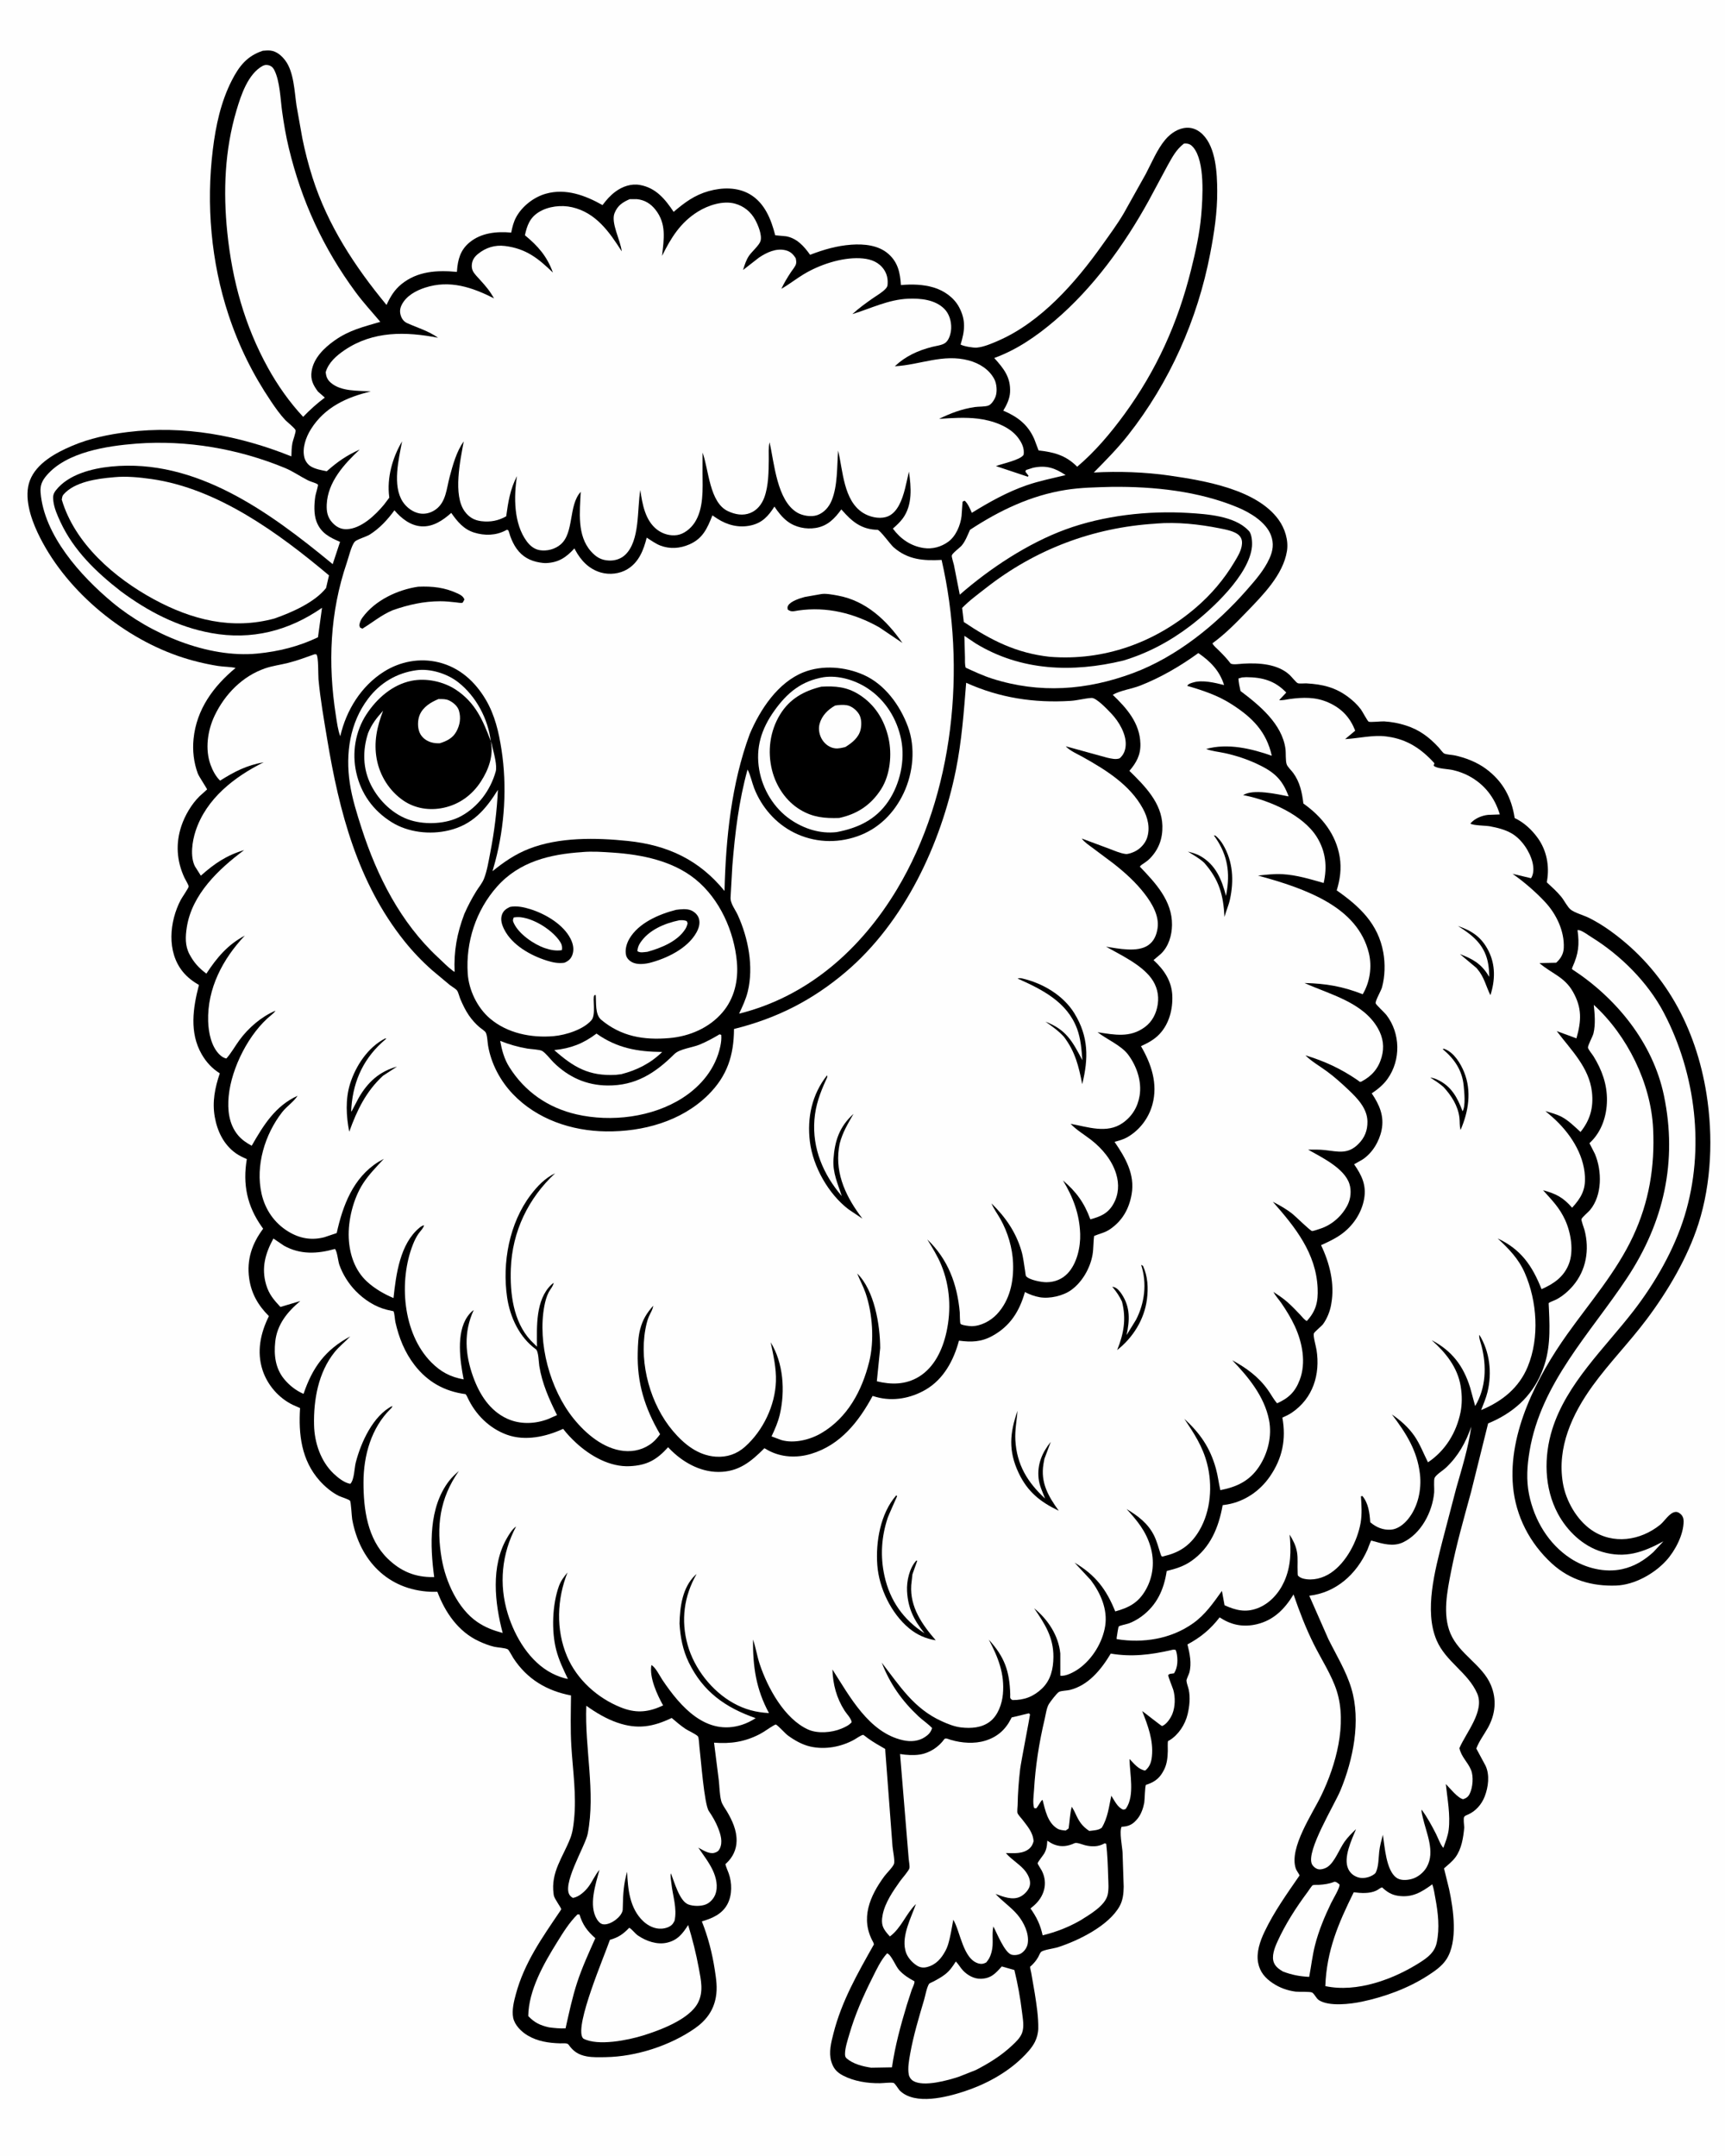
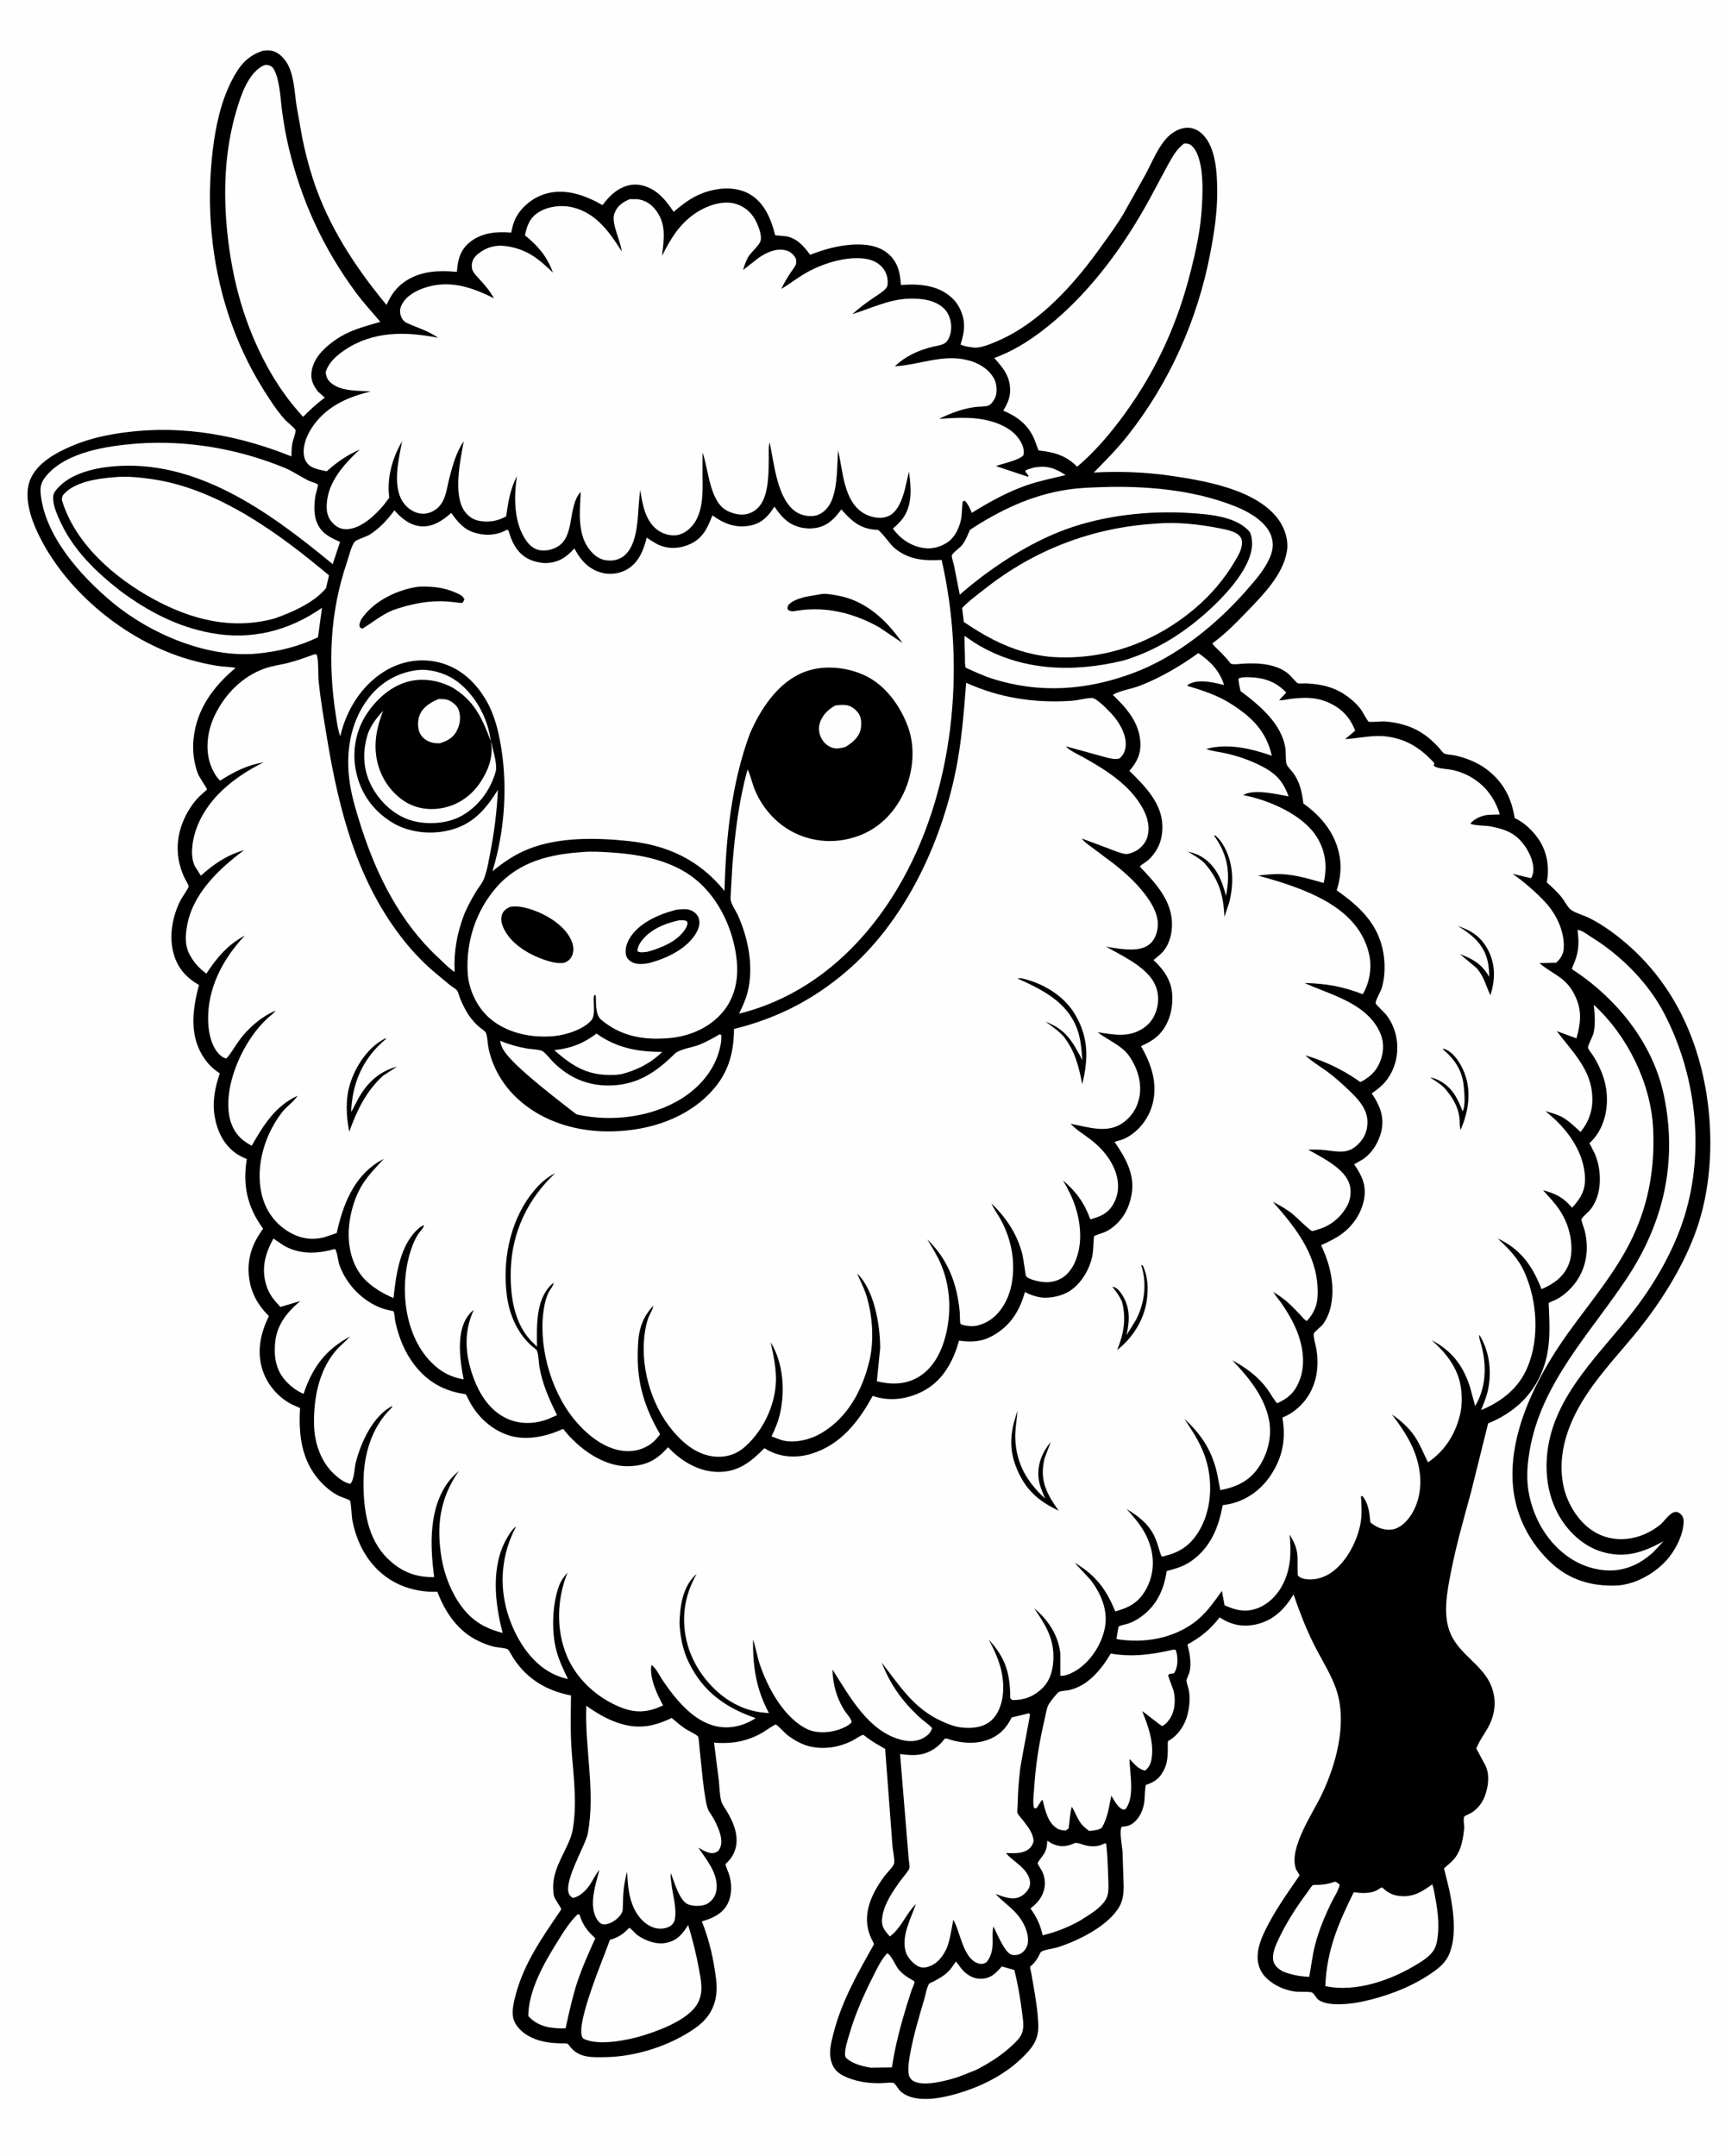
<svg xmlns="http://www.w3.org/2000/svg" version="1.1" style="display: block;" viewBox="0 0 1638 2048" width="1024" height="1280">
  <path transform="translate(0,0)" fill="rgb(254,254,254)" d="M -0 -0 L 1638 0 L 1638 2048 L -0 2048 L -0 -0 z" />
  <path transform="translate(0,0)" fill="rgb(0,0,0)" d="M 249.484 48.203 C 251.847 48.026 254.384 47.765 256.743 48.046 C 262.629 48.747 267.331 52.933 270.781 57.503 C 278.981 68.366 279.509 87.368 281.46 100.498 L 286.925 131.148 C 289.413 143.62 292.723 156.397 296.575 168.521 C 310.992 213.905 336.848 253.298 366.904 289.661 C 370.531 281.923 374.311 275.426 381.035 269.951 C 396.334 257.497 415.078 256.52 433.762 258.282 L 433.823 257.447 C 434.658 246.523 436.975 237.614 445.657 230.363 C 456.737 221.11 471.506 219.687 485.34 220.944 C 486.395 215.726 487.566 210.796 490.156 206.097 C 495.856 195.751 506.878 187.231 518.221 184.013 C 537.169 178.636 555.747 185.602 572.076 194.817 C 575.716 189.969 579.397 185.716 584.291 182.08 C 590.91 177.163 599.255 174.226 607.565 175.703 C 622.773 178.406 631.446 189.072 639.626 201.25 C 649.989 192.418 659.48 185.331 672.846 181.561 C 685.641 177.953 700.171 177.637 711.968 184.499 C 726.079 192.705 732.286 208.469 736.098 223.482 L 746.388 224.453 C 756.634 226.222 763.57 234.022 769.22 242.042 C 782.035 237.113 794.616 233.428 808.37 232.44 C 820.483 231.569 834.254 232.849 843.741 241.308 C 852.773 249.363 854.734 259.247 855.488 270.794 C 865.86 269.857 876.44 270.091 886.5 273.071 C 896.349 275.988 905.824 282.566 910.729 291.772 C 917.384 304.263 916.171 314.224 912.161 327.302 C 915.06 328.958 924.115 330.481 927.485 330.209 C 934.11 329.675 942.105 326.208 948.186 323.544 C 988.583 305.852 1021.31 268.493 1046.4 233.197 C 1053.51 223.185 1061.02 213.1 1067.22 202.491 L 1088.05 165.254 C 1093.55 154.798 1099.06 141.444 1106.79 132.43 C 1111.86 126.511 1119.06 121.696 1127 121.347 C 1132.9 121.087 1138.12 123.697 1142.2 127.794 C 1154.73 140.362 1155.81 164.639 1155.91 181.348 C 1156.03 201.725 1153.05 221.075 1149.22 241 C 1137.21 303.544 1110.74 363.119 1071.28 413.293 C 1061.39 425.874 1049.89 437.488 1038.66 448.869 C 1061.84 447.534 1087.55 448.419 1110.48 451.74 C 1143.63 456.54 1193.28 464.802 1214.16 493.62 C 1220.2 501.944 1223.78 513.285 1222.13 523.505 C 1218.48 546.175 1198.91 565.681 1183.55 581.601 C 1173.33 592.197 1163.3 602.389 1151.38 611.086 C 1152.47 613.57 1155.54 615.944 1157.49 617.895 C 1161.37 621.789 1165.14 625.622 1168.45 630.036 C 1169.79 631.826 1177.91 630.561 1180.67 630.404 C 1195.4 629.568 1213.49 630.569 1224.88 641.309 C 1226.55 642.876 1230.84 648.336 1232.43 648.97 C 1233.94 649.568 1239.06 649.061 1240.88 649.165 C 1255.98 650.026 1268.24 652.939 1280.46 662.191 C 1285.02 665.648 1288.9 669.265 1292.36 673.846 C 1293.7 675.62 1298.64 684.985 1299.73 685.512 C 1301.31 686.279 1311.62 685.086 1314.45 685.255 C 1321.48 685.675 1328.29 686.966 1335 689.097 C 1347.9 693.196 1357.34 700.32 1366.36 710.115 C 1367.51 711.366 1370.11 715.044 1371.47 715.741 C 1373.52 716.8 1378.69 716.989 1381.15 717.5 C 1391.61 719.668 1402.68 724.015 1411.29 730.416 C 1427.39 742.378 1435.42 757.634 1438.43 777.073 C 1447.34 781.33 1454.67 788.12 1460.4 796.097 C 1468.84 807.851 1471.61 822.631 1469.16 836.761 L 1468.92 838.109 C 1473.64 842.468 1478.54 846.846 1482.63 851.818 C 1485.4 855.188 1488.37 861.272 1491.49 863.921 C 1495.06 866.948 1504.39 869.58 1509 871.888 C 1516.22 875.502 1522.99 879.704 1529.54 884.427 C 1581.43 921.852 1610.62 976.447 1620.61 1039.07 C 1627.01 1079.17 1625.41 1123.64 1612.97 1162.5 C 1602.67 1194.66 1583.9 1226.43 1563.72 1253.33 C 1547.49 1274.97 1528.37 1294.41 1512.49 1316.36 C 1493 1343.3 1478.48 1374.9 1484.24 1408.91 C 1487.08 1425.64 1497.33 1443.68 1511.44 1453.39 C 1531.88 1467.44 1557.85 1463.51 1576.55 1448.43 C 1580.85 1444.96 1585.36 1437.02 1590.91 1436.24 C 1592.92 1435.95 1594.4 1436.81 1595.95 1438.14 C 1598.06 1439.96 1598.88 1442.26 1598.89 1445 C 1598.93 1457.78 1590.78 1473.23 1582.32 1482.49 C 1570.87 1495.01 1552.2 1505.46 1534.92 1506.12 C 1512.04 1506.98 1490.9 1500.94 1473.72 1485.16 C 1452.77 1465.93 1439.45 1440.31 1436.85 1411.89 C 1432.19 1361.03 1459.62 1307.72 1488.45 1267.25 C 1509.92 1237.12 1534.99 1208.28 1550.77 1174.59 C 1566.12 1141.81 1571.65 1108.12 1569.93 1072.1 C 1567.88 1029.07 1545.43 983.558 1513.56 954.508 C 1514.46 963.184 1515.34 973.027 1513.28 981.571 C 1512.52 984.723 1507.8 993.054 1508.05 995.191 C 1508.23 996.781 1512.35 1001.81 1513.41 1003.53 C 1521.35 1016.47 1526.27 1030.07 1526.08 1045.39 C 1525.91 1059.94 1521.1 1074.72 1510.44 1084.97 L 1509.45 1085.91 L 1514.64 1096.11 C 1521.47 1112.27 1521.68 1135.47 1509.94 1149.5 C 1508.37 1151.38 1502.51 1156.21 1501.88 1158.07 C 1501.5 1159.24 1504.32 1166.71 1504.73 1168.27 C 1509.69 1186.99 1506.44 1206.6 1493.77 1221.43 C 1489.42 1226.52 1484.09 1231.12 1478.18 1234.29 C 1476.5 1235.2 1471.83 1236.72 1470.7 1237.9 C 1470.7 1237.91 1470.97 1243.48 1470.99 1243.94 C 1471.94 1264.65 1472.3 1283.96 1464.14 1303.54 C 1454.37 1326.98 1436.43 1342.54 1413.21 1352.12 L 1397 1417.31 C 1390.14 1442.53 1383 1467.32 1377.97 1493.01 C 1374.36 1511.46 1369.8 1533.68 1377.42 1551.63 C 1385.84 1571.49 1407.61 1581.28 1415.77 1600.5 C 1421.62 1614.31 1420.15 1628.58 1412.86 1641.5 C 1409.18 1648.02 1404.67 1653.9 1401.99 1660.96 L 1410.69 1677.12 C 1414.96 1685.99 1413.39 1697.6 1409.96 1706.5 C 1407.1 1713.93 1401.39 1720.53 1394.01 1723.7 C 1392.59 1724.32 1391.57 1724.55 1390.54 1725.78 C 1389.47 1727.05 1390.45 1734.03 1390.54 1736.01 C 1389.65 1745.51 1388.04 1756.25 1382.24 1764.16 C 1379.3 1768.17 1375.03 1771.53 1371.32 1774.81 L 1376.14 1794.4 C 1380.25 1813.45 1384.83 1844.16 1373.5 1861.31 C 1369.2 1867.82 1362.65 1872.26 1356.21 1876.45 C 1337.55 1888.59 1314.99 1896.87 1293.28 1901.41 C 1282.33 1903.7 1262.17 1906.17 1252.52 1899.98 C 1249.89 1898.29 1248.33 1894.08 1246.11 1892.75 C 1244.31 1891.67 1233.21 1892.22 1230.43 1891.87 C 1222.58 1890.86 1215.31 1888.25 1208.72 1883.86 C 1201.51 1879.07 1196.45 1873.25 1194.77 1864.47 C 1192.87 1854.58 1196.63 1843.83 1200.84 1835 C 1209.95 1815.88 1222.18 1798.84 1234.15 1781.46 L 1233.25 1779.8 C 1232.23 1778.11 1231.04 1776.53 1230.43 1774.62 C 1224.18 1755.25 1246.22 1723.12 1254.68 1705.65 C 1268.65 1676.83 1279.48 1637.79 1269.43 1606.21 C 1264.69 1591.31 1254.88 1576.29 1247.83 1562.2 C 1240.07 1546.72 1234.06 1530.93 1228.41 1514.58 C 1220.04 1528.36 1209.55 1539.11 1193.38 1542.9 C 1181.18 1545.75 1170.05 1543.86 1159.57 1537.2 L 1158.22 1536.34 C 1149.52 1547.61 1140.18 1555.36 1127.66 1562.05 C 1129.78 1570.69 1131.8 1580.02 1129.42 1588.85 C 1128.96 1590.55 1126.63 1595.08 1126.71 1596.5 C 1126.85 1599.03 1128.31 1602.44 1128.86 1605.04 C 1130.45 1612.6 1129.58 1620.88 1127.8 1628.36 C 1125.46 1638.18 1119.11 1647.94 1110.48 1653.19 C 1110.05 1653.45 1109.47 1653.54 1109.2 1653.95 C 1108.7 1654.73 1109 1661.9 1108.97 1663.21 C 1108.82 1669.16 1108.3 1675.18 1105.65 1680.62 C 1101.91 1688.29 1097.63 1692.19 1089.53 1695.04 C 1089.1 1695.19 1088.55 1695.16 1088.23 1695.49 C 1087.2 1696.56 1087.09 1709.78 1086.61 1712.42 C 1085.69 1717.46 1083.65 1723.34 1080.41 1727.37 C 1076.28 1732.49 1072.77 1734.67 1066.3 1735.19 L 1065.07 1735.28 C 1062.79 1739.91 1065.64 1753.95 1066 1759.61 L 1067.08 1792.16 C 1067.01 1798.56 1066.35 1805.07 1063.17 1810.76 C 1052.84 1829.31 1024.11 1843.38 1004.69 1849.67 C 1001.03 1850.86 990.759 1852.11 988.519 1854.23 C 987.588 1855.12 986.519 1857.94 985.827 1859.14 C 983.992 1862.32 981.907 1864.78 979.261 1867.31 C 978.919 1867.63 978.371 1867.83 978.227 1868.28 C 978.022 1868.92 979.095 1873.11 979.257 1874.01 L 982.597 1893.34 C 984.307 1904.23 986.158 1915.98 985.939 1927 C 985.857 1931.14 984.659 1935.77 982.817 1939.5 C 979.954 1945.3 974.678 1950.86 970.056 1955.29 C 954.994 1969.7 935.404 1980.16 915.656 1986.64 C 898.958 1992.13 869.014 1999.92 854.572 1986 C 853.128 1984.61 849.882 1978.73 848.28 1978.52 C 844.472 1978 839.455 1978.81 835.529 1978.87 C 823.805 1979.04 810.962 1977.05 800.489 1971.58 C 794.581 1968.49 791.198 1964.66 789.341 1958.19 C 786.807 1949.36 789.231 1940.13 791.441 1931.45 C 799.245 1900.79 814.465 1874.34 829.829 1847.05 C 829.687 1846.16 829.492 1845.49 829.051 1844.7 C 816.726 1822.61 825.822 1801.2 839.797 1782.21 C 841.875 1779.39 847.994 1773.42 848.936 1770.45 C 849.889 1767.46 847.775 1757.49 847.502 1753.9 L 840.523 1661.33 C 834.984 1658.12 829.359 1654.99 824.172 1651.23 C 823.79 1650.95 819.895 1647.92 819.76 1647.93 C 817.704 1648.09 813.029 1651.48 811.1 1652.55 C 798.622 1659.41 783.51 1662.23 769.484 1659.08 C 761.708 1657.33 754.226 1653.05 747.872 1648.34 C 745.618 1646.67 738.234 1638.45 736.58 1638.1 C 736.455 1638.07 734.61 1639.04 734.535 1639.08 C 730.007 1641.65 725.936 1644.92 721.273 1647.33 C 707.157 1654.64 693.76 1656.59 678.004 1655.38 L 682.505 1691.03 C 683.188 1697.29 683.24 1704.57 684.778 1710.62 C 685.687 1714.2 688.453 1717.64 690.304 1720.8 C 695.342 1729.4 699.584 1738.55 699.412 1748.76 C 699.274 1756.96 695.742 1764.27 689.812 1769.8 L 688.776 1770.75 C 689.461 1773.77 690.865 1776.57 691.906 1779.48 C 695.138 1788.51 695.308 1799.86 690.852 1808.5 C 685.833 1818.24 676.292 1822.24 666.427 1825.16 C 672.339 1840.04 676.251 1855.28 678.689 1871.09 C 680.06 1879.98 681.307 1888.11 679.735 1897.06 C 677.462 1910.02 670.352 1919.39 659.682 1926.83 C 636.22 1943.18 603.885 1953.63 575.2 1954.09 C 569.285 1954.19 562.964 1954.44 557.132 1953.38 C 549.363 1951.95 544.364 1948.75 539.867 1942.28 C 538.52 1940.34 534.131 1941.08 531.752 1941 C 520.885 1940.65 510.487 1939.17 500.979 1933.52 C 494.948 1929.94 488.524 1923.6 487.181 1916.5 C 485.854 1909.47 487.916 1901.07 489.742 1894.32 C 497.89 1864.19 514.626 1840.82 531.711 1815.48 C 531.841 1815.29 532.873 1813.7 532.875 1813.69 C 533.014 1812.3 526.374 1803.87 525.782 1800.33 L 525.611 1799.03 C 522.763 1778.52 534.378 1764.27 541.385 1746.41 C 543.661 1740.6 544.395 1734.65 545.028 1728.5 C 547.432 1705.1 543.911 1682.28 542.476 1658.97 C 541.486 1642.88 541.972 1626.64 542.139 1610.52 C 519.096 1606.14 500.415 1595.02 487.391 1575.08 C 486.455 1573.65 483.06 1567.22 482.147 1566.73 C 479.453 1565.27 472.567 1565.04 469.304 1564.3 C 464.293 1563.15 459.314 1561.17 454.655 1559.01 C 435.099 1549.97 422.583 1531.66 415.21 1512.05 L 408.5 1512.02 C 368.226 1510.18 341.48 1482.34 334.325 1443.31 C 333.885 1440.9 333.194 1426.69 332.257 1425.56 C 331.135 1424.21 323.509 1421.92 321.5 1420.91 C 314.829 1417.56 308.321 1412.08 303.383 1406.53 C 286.024 1386.99 283.239 1362.52 284.805 1337.54 L 277.643 1334.36 C 264.363 1327.84 253.796 1315.56 249.201 1301.56 C 243.428 1283.97 247.195 1266.3 255.209 1250.2 C 244.947 1239.96 238.52 1228.83 236.466 1214.39 C 233.94 1196.62 239.201 1181.17 249.749 1167.17 L 248.465 1165.37 C 234.479 1145.63 230.189 1124.94 234.234 1101.03 C 230.671 1099.49 226.917 1097.73 223.743 1095.47 C 212.255 1087.28 206.188 1074.53 203.788 1061 C 201.242 1046.65 203.945 1033.18 208.57 1019.58 C 201.179 1014.93 195.702 1008.98 191.357 1001.43 C 179.567 980.947 183.061 957.403 188.755 935.654 C 183.023 932.31 177.719 928.315 173.5 923.152 C 157.944 904.118 160.717 875.334 171.483 854.778 C 172.504 852.829 179.033 843.363 178.995 842.095 C 178.951 840.598 175.727 835.368 174.974 833.747 C 167.62 817.908 166.484 801.207 172.112 784.5 C 175.503 774.433 181.739 763.838 189.318 756.364 C 189.966 755.725 196.477 750.052 196.496 749.885 C 196.563 749.315 188.699 737.54 187.666 734.736 C 183.816 724.287 182.529 713.041 183.626 701.981 C 186.418 673.827 202.401 652.03 223.566 634.473 C 218.144 633.297 212.381 633.479 206.872 632.602 C 194.179 630.582 180.963 627.312 168.844 623.094 C 113.837 603.949 60.446 559.016 35.5 505.906 C 28.878 491.809 22.332 471.888 28.156 456.496 C 34.415 439.953 52.946 430.01 68.338 423.478 C 85.157 416.34 102.805 412.682 120.843 410.439 C 174.318 403.788 226.871 413.575 276.549 433.527 C 276.652 429.27 276.752 425.048 277.522 420.847 C 277.951 418.501 280.993 410.365 280.552 408.737 C 280 406.704 272.551 400.916 270.85 399.101 C 265.833 393.75 261.463 387.545 257.366 381.475 C 239.832 355.499 226.592 328.634 216.792 298.931 C 200.262 248.826 195.533 194.225 201.96 142 C 204.744 119.378 209.54 96.769 220 76.332 C 227.013 62.63 234.61 53.036 249.484 48.203 z" />
  <path transform="translate(0,0)" fill="rgb(254,254,254)" d="M 416.401 663.984 L 417.007 664.033 C 420.376 664.09 423.212 663.884 426.375 665.393 C 430.245 667.239 434.449 670.758 435.692 675 C 437.745 682.01 436.693 688.643 433.195 695 C 429.77 701.226 424.019 704.012 417.53 706.019 C 414.477 706.155 411.789 705.921 408.859 704.978 C 404.243 703.493 400.245 700.338 398.317 695.806 C 396.261 690.971 396.404 683.898 398.449 679.064 C 401.692 671.401 409.09 666.991 416.401 663.984 z" />
  <path transform="translate(0,0)" fill="rgb(254,254,254)" d="M 566.349 981.811 C 585.766 995.623 605.363 999.088 628.757 999.279 C 617.71 1010.05 604.745 1016.57 589.935 1020.38 L 584.5 1021.03 C 559.205 1022.3 544.743 1013.93 526.228 997.5 C 541.936 995.901 553.86 991.288 566.349 981.811 z" />
  <path transform="translate(0,0)" fill="rgb(254,254,254)" d="M 349.462 696.23 C 353.005 687.628 357.469 682.029 363.67 675.125 C 357.889 690.188 354.614 704.936 357.637 721.181 C 360.578 736.994 369.808 751.595 383.201 760.642 C 394.268 768.119 407.891 770.114 420.921 767.359 C 435.933 764.185 448.112 755.34 456.47 742.492 C 463.89 731.088 468.762 717.718 465.94 704.107 C 466.839 706.201 467.119 708.313 467.668 710.5 C 469.056 716.028 472.145 727.494 470.634 732.852 C 465.601 750.696 453.883 766.553 437.444 775.405 C 423.912 782.69 404.554 783.664 389.986 779.22 C 373.671 774.243 360.05 761.046 352.39 746.129 C 344.281 730.338 344.013 712.848 349.462 696.23 z" />
  <path transform="translate(0,0)" fill="rgb(254,254,254)" d="M 1267.16 1787.5 C 1269.17 1787.43 1270.39 1788.85 1272 1789.98 C 1273 1792.39 1265.79 1804.19 1264.14 1807.61 C 1258.03 1820.23 1252.36 1833.85 1248.87 1847.46 C 1246.29 1857.48 1245.2 1867.72 1243.26 1877.86 C 1234.03 1877.35 1227.13 1876.05 1218.44 1872.83 C 1214.93 1870.72 1211.57 1868.53 1209.87 1864.63 C 1207.19 1858.49 1210.44 1850.25 1213.03 1844.51 C 1220.6 1827.74 1230.83 1811.92 1241.79 1797.17 C 1242.6 1796.08 1245.86 1791.07 1246.62 1790.78 C 1247.84 1790.31 1251.2 1790.53 1252.65 1790.42 C 1257.35 1790.08 1261.99 1789.52 1266.4 1787.81 L 1267.16 1787.5 z" />
  <path transform="translate(0,0)" fill="rgb(254,254,254)" d="M 548.284 1818.5 L 550.174 1818.57 C 553.215 1828.46 557.522 1834.29 565.236 1841.11 C 559.111 1854.86 552.756 1868.68 548.05 1882.99 C 543.354 1897.26 540.259 1912.1 536.962 1926.75 C 531.558 1926.97 526.535 1926.51 521.182 1925.78 C 512.834 1923.88 507.463 1921.35 501.543 1915.09 C 501.82 1890.56 516.325 1865.2 528.945 1844.9 C 534.765 1835.53 540.419 1826.32 548.284 1818.5 z" />
  <path transform="translate(0,0)" fill="rgb(254,254,254)" d="M 842.328 1855.5 C 846.331 1856.58 850.394 1867.76 853.912 1871.54 C 858.205 1876.15 862.817 1879.09 868.347 1882.04 C 868.562 1884.4 866.643 1887.76 865.807 1890.01 L 861.187 1904.25 C 855.193 1924.14 849.976 1943.15 846.981 1963.77 L 827.228 1964.11 C 819.073 1962.85 810.052 1960.68 803.72 1955.1 C 802.575 1954.09 802.385 1952.48 802.398 1951 C 802.447 1945.08 804.869 1938 806.512 1932.32 C 811.943 1913.55 819.576 1896.34 828.294 1878.91 C 832.216 1871.07 836.373 1862.01 842.328 1855.5 z" />
  <path transform="translate(0,0)" fill="rgb(254,254,254)" d="M 994.49 1748.5 C 996.733 1749.97 999.214 1751.49 1001.75 1752.39 C 1008.21 1754.67 1014.34 1753.69 1020.4 1750.85 C 1022.55 1749.84 1028.01 1752.24 1030.5 1752.84 C 1036.53 1754.3 1042.67 1754.39 1048.26 1751.37 L 1049 1750.95 L 1050.5 1751.44 C 1051.68 1761.84 1052.02 1772.3 1052.34 1782.75 C 1052.5 1788.29 1053.1 1794.58 1051.82 1800 C 1049.34 1810.44 1034.48 1818.8 1025.89 1824.24 C 1014.21 1830.87 1003.11 1835.15 990.11 1838.39 C 987.849 1828.24 984.531 1821.36 978.547 1812.84 L 981.737 1810.2 C 991.581 1801.68 995.429 1788.93 989.276 1776.94 C 988.765 1775.95 985.327 1770.68 985.367 1770.02 C 985.453 1768.6 990.737 1762.26 991.766 1760.38 C 993.695 1756.85 994.177 1753.88 994.414 1749.92 L 994.49 1748.5 z" />
-   <path transform="translate(0,0)" fill="rgb(254,254,254)" d="M 683.227 982.5 L 684.851 983.047 C 685.136 986.835 684.753 990.063 683.979 993.759 C 679.592 1014.71 665.914 1031.49 648.096 1042.94 C 619.435 1061.35 580.308 1066.12 547.33 1058.54 C 520.26 1052.31 498.177 1036.99 483.475 1013.5 C 478.699 1005.95 476.438 997.418 474.855 988.73 C 483.219 992.096 491.776 994.546 500.669 996.054 C 503.777 996.581 512.469 996.961 514.728 998.29 C 518.207 1000.33 522.629 1006.31 525.669 1009.3 C 539.927 1023.3 556.778 1030.92 576.774 1031.12 C 603.423 1031.39 622.003 1019.49 640.288 1001.3 C 645.296 996.313 657.47 995.145 664.337 992.272 C 670.936 989.511 677.109 986.188 683.227 982.5 z" />
+   <path transform="translate(0,0)" fill="rgb(254,254,254)" d="M 683.227 982.5 L 684.851 983.047 C 685.136 986.835 684.753 990.063 683.979 993.759 C 679.592 1014.71 665.914 1031.49 648.096 1042.94 C 619.435 1061.35 580.308 1066.12 547.33 1058.54 C 478.699 1005.95 476.438 997.418 474.855 988.73 C 483.219 992.096 491.776 994.546 500.669 996.054 C 503.777 996.581 512.469 996.961 514.728 998.29 C 518.207 1000.33 522.629 1006.31 525.669 1009.3 C 539.927 1023.3 556.778 1030.92 576.774 1031.12 C 603.423 1031.39 622.003 1019.49 640.288 1001.3 C 645.296 996.313 657.47 995.145 664.337 992.272 C 670.936 989.511 677.109 986.188 683.227 982.5 z" />
  <path transform="translate(0,0)" fill="rgb(254,254,254)" d="M 1360.17 1789.93 C 1361.66 1793.96 1362.32 1799.05 1363.12 1803.29 C 1365.68 1816.93 1367.34 1831.49 1364.42 1845.23 C 1362.49 1854.35 1356.28 1859.13 1348.74 1863.97 C 1323.55 1880.14 1288.53 1893.06 1258.58 1886.61 C 1259.83 1852.81 1270.98 1827.01 1285.58 1797.47 C 1292.33 1798.38 1300.71 1798.91 1307 1795.89 C 1308.98 1794.94 1310.38 1793.46 1312.5 1792.81 C 1316.9 1796.99 1321.32 1799.88 1327.5 1800.81 C 1340.95 1802.83 1349.7 1797.57 1360.17 1789.93 z" />
  <path transform="translate(0,0)" fill="rgb(254,254,254)" d="M 907.636 1863.24 C 910.197 1865.76 912.004 1869.25 914.544 1871.89 C 918.861 1876.39 925.038 1879.84 931.428 1879.65 C 941.084 1879.35 945.264 1874.69 951.254 1867.94 L 963.255 1871.34 C 966.504 1884.75 968.912 1898.03 970.559 1911.72 C 971.308 1917.95 972.753 1925.11 970.536 1931.14 C 968.807 1935.85 964.446 1939.9 960.874 1943.22 C 950.425 1952.93 939.284 1959.79 926.721 1966.3 L 910.512 1972.72 C 900.114 1976.12 877.196 1982.64 867.217 1976.71 C 865.064 1975.43 863.49 1973.23 862.988 1970.78 C 861.733 1964.65 863.244 1956.68 864.335 1950.59 C 867.408 1933.45 872.488 1916.6 877.427 1899.92 C 878.666 1895.73 879.985 1887.92 882.255 1884.39 C 882.523 1883.97 885.663 1882.62 886.227 1882.32 C 890.223 1880.21 894.128 1878.1 897.682 1875.29 C 901.971 1871.9 904.734 1867.82 907.636 1863.24 z" />
  <path transform="translate(0,0)" fill="rgb(254,254,254)" d="M 653.414 1828.58 C 657.551 1842.22 660.977 1855.72 663.55 1869.74 C 665.591 1880.87 668.175 1891.89 662.742 1902.43 C 654.573 1918.28 626.536 1928.58 610.576 1933.54 C 596.509 1937.92 567.741 1943.84 553.892 1936.5 L 553.052 1935.5 C 545.818 1923.14 573.713 1858.41 579.098 1842.66 C 587.183 1840.38 591.685 1837.22 597.473 1831.18 C 600.576 1833.05 602.725 1836.51 605.807 1838.62 C 613.478 1843.87 623.808 1847.51 633.148 1845.41 C 643.336 1843.11 648.145 1836.84 653.414 1828.58 z" />
  <path transform="translate(0,0)" fill="rgb(254,254,254)" d="M 440.83 868.153 C 433.81 886.687 430.721 903.537 431.607 923.252 L 430.076 922.304 C 425.1 918.601 420.395 913.693 415.839 909.459 C 380.376 876.498 358.022 832.5 343.297 786.934 C 338.84 773.141 334.161 758.23 332.038 743.901 C 327.883 715.848 331.983 686.731 349.497 663.61 C 360.855 648.615 376.677 639.202 395.298 636.655 C 408.584 634.837 424.675 639.929 435.099 648.145 C 452.065 661.517 463.301 682.737 465.94 704.107 C 458.546 684.247 451.34 667.542 433.028 655.315 C 421.064 647.327 404.486 643.826 390.396 646.748 C 372.367 650.486 357.72 663.507 347.88 678.5 C 337.237 694.718 333.987 715.058 338.188 733.9 C 342.665 753.976 354.251 770.019 371.658 780.924 C 387.356 790.759 408.11 793.059 426 788.813 C 448.61 783.446 460.992 769.085 472.721 750.254 C 471.795 770.236 469.298 790.148 465.473 809.778 C 463.917 817.767 462.42 827.4 459.388 834.937 C 457.724 839.076 454.395 842.946 452.056 846.751 C 447.793 853.685 444.092 860.691 440.83 868.153 z" />
  <path transform="translate(0,0)" fill="rgb(254,254,254)" d="M 129.377 421.406 C 177.136 417.836 226.126 426.223 270.407 444.517 C 278.079 447.687 284.741 452.453 292.107 456.188 C 294.699 457.503 297.495 458.112 300.105 459.287 C 300.226 459.342 301.745 460.19 301.801 460.349 C 302.134 461.295 299.554 469.579 299.3 471.283 C 298.189 478.732 297.711 488.354 300.435 495.5 C 304.576 506.365 312.843 510.46 322.79 514.734 L 315.777 535.916 L 314.51 534.822 C 255.74 486.465 185.858 435.249 105.5 443.163 C 87.328 444.953 64.826 450.569 52.955 465.645 C 50.208 469.134 49.956 471.555 50.461 475.875 C 51.271 482.808 54.296 489.53 57.209 495.806 C 69.81 522.947 91.191 543.472 114.473 561.582 C 140.381 580.81 168.564 595.552 200.538 601.351 C 238.759 608.283 273.926 599.345 305.65 577.364 L 301.803 605.374 C 283.463 614.112 264.597 618.812 244.467 620.804 C 197.031 625.499 142.335 602.03 106.548 572.236 C 76.416 547.149 41.535 508.377 38.339 467.75 C 37.806 460.972 39.807 456.577 44.209 451.458 C 63.334 429.219 101.582 423.598 129.377 421.406 z" />
  <path transform="translate(0,0)" fill="rgb(254,254,254)" d="M 1111.96 1567.5 C 1113.75 1567.02 1114.69 1566.81 1116.5 1567.31 L 1117.25 1569.67 C 1118.68 1576.11 1118.55 1583.9 1114.9 1589.5 L 1111 1590.03 C 1110.47 1590.44 1109.57 1590.6 1109.41 1591.24 C 1109.11 1592.37 1113.65 1603.33 1114.2 1605.24 C 1116.21 1612.25 1116.03 1621.11 1113.37 1627.91 C 1111.75 1632.03 1107.74 1638.11 1103.51 1639.59 C 1103.07 1639.75 1086.71 1626.71 1084.63 1625.35 C 1090.05 1639.02 1095.44 1653.33 1093.89 1668.31 C 1093.32 1673.86 1091.88 1678.27 1087.5 1681.87 C 1081.02 1680.82 1076.96 1675.35 1072.62 1670.87 C 1072.79 1685 1077.72 1705.37 1069.39 1717.76 C 1068.59 1718.95 1067.85 1718.7 1066.5 1718.95 C 1061.04 1716.67 1058.56 1710.69 1055.31 1705.79 C 1053.03 1716.39 1051.99 1726.81 1046.23 1736.21 C 1042.97 1738.71 1038.34 1738.71 1034.36 1739.23 C 1027.13 1734.39 1024.53 1729.9 1020.95 1722.1 C 1020.16 1720.13 1018.81 1718.12 1017.76 1716.25 C 1015.94 1722.74 1015.83 1730.14 1014.77 1736.86 L 1012 1738.85 C 1009.31 1738.59 1006.35 1738.42 1004 1736.96 C 994.694 1731.23 992.568 1719.43 990.009 1709.7 C 988.246 1710.44 985.973 1715.85 984 1717.75 L 982.008 1717.5 C 980.478 1712.59 981.612 1705.59 981.907 1700.43 C 983.21 1677.71 986.734 1655.32 991.982 1633.19 C 992.968 1629.03 993.827 1622.26 996.015 1618.69 C 997.374 1616.48 1003.59 1608.2 1005.71 1607.11 C 1007.83 1606.01 1013.24 1605.95 1015.87 1605.31 C 1033.62 1600.98 1045.85 1585.71 1054.8 1570.76 C 1074.58 1574.13 1092.61 1571.91 1111.96 1567.5 z" />
  <path transform="translate(0,0)" fill="rgb(254,254,254)" d="M 1055.66 462.478 C 1095.68 462.043 1138.3 466.482 1175.5 482.041 C 1187.27 486.963 1202.33 495.952 1207.01 508.607 C 1209.86 516.32 1208.86 523.147 1205.52 530.5 C 1200.39 541.782 1192.11 551.127 1184.02 560.374 C 1155.2 593.312 1117.48 623.889 1076.1 639.324 C 1031.98 655.78 987.299 659.053 942.094 644.622 C 933.492 641.876 925.259 637.987 917.05 634.254 C 916.046 631.29 916.405 627.318 916.313 624.153 L 915.769 603.98 L 926.389 611.136 C 969.52 637.525 1018.72 639.078 1066.67 627.483 C 1089.86 620.542 1111.16 609.135 1130.37 594.49 C 1151.01 578.759 1186.43 545.897 1188.91 519.188 C 1189.28 515.149 1188.85 507.387 1185.98 504.348 L 1185.12 503.5 C 1172.18 490.128 1146.33 488.339 1128.5 487.25 C 1090.3 484.917 1047.99 489.69 1011.93 502.903 C 976.109 516.03 939.929 539.932 911.389 564.906 L 905.836 536.645 C 905.466 534.975 903.5 529.021 903.812 527.631 C 904.285 525.526 911.426 520.287 913.167 518.27 C 916.706 514.171 918.899 508.182 921.104 503.28 C 949.081 484.924 978.582 470.725 1011.92 465.388 C 1026.45 463.063 1040.99 462.883 1055.66 462.478 z" />
-   <path transform="translate(0,0)" fill="rgb(254,254,254)" d="M 782.175 643.264 C 796.239 641.285 811.79 646.003 823.549 653.669 C 840.734 664.871 851.834 682.802 855.776 702.779 C 859.627 722.294 854.605 744.844 843.467 761.231 C 831.59 778.705 814.534 786.622 794.411 790.428 C 778.701 792.247 763.264 787.245 750.438 778.387 C 734.894 767.653 724.179 749.968 720.945 731.405 C 717.272 710.324 722.93 692.434 735.246 675.153 C 747.533 657.912 761.114 646.807 782.175 643.264 z" />
  <path transform="translate(0,0)" fill="rgb(0,0,0)" d="M 779.885 652.282 C 793.094 651.547 803.885 652.391 815.359 659.531 C 830.662 669.053 839.784 683.716 843.694 701.083 C 847.201 716.657 845.331 736.169 836.587 749.794 C 827.058 764.64 813.947 773.352 796.816 776.998 C 783.051 777.418 772.102 776.481 760.063 769.309 C 746.425 761.184 736.956 746.972 733.104 731.717 C 728.564 713.738 731.019 694.451 740.8 678.575 C 749.965 663.699 763.394 656.331 779.885 652.282 z" />
  <path transform="translate(0,0)" fill="rgb(254,254,254)" d="M 793.042 670.203 C 796.543 669.613 800.741 669.291 804.262 669.928 C 808.796 670.749 813.445 674.605 815.751 678.5 C 818.152 682.556 818.212 688.401 817.228 692.884 C 815.529 700.623 809.067 705.625 802.754 709.582 C 799.71 710.384 796.153 711.219 793 710.853 C 788.052 710.28 783.683 707.139 780.982 703.061 C 778.029 698.6 776.822 692.712 778.269 687.48 C 780.417 679.714 786.211 673.984 793.042 670.203 z" />
  <path transform="translate(0,0)" fill="rgb(254,254,254)" d="M 1498.12 883.5 L 1499.57 883.59 C 1502.95 884.209 1508.52 888.454 1511.56 890.338 C 1539.15 907.464 1564.89 933.063 1580.07 961.966 C 1610.58 1020.08 1619.2 1091.72 1599.88 1154.8 C 1589.98 1187.09 1571.8 1218.74 1551.18 1245.4 C 1523.95 1280.61 1487.68 1314.28 1474.11 1357.74 C 1465.99 1383.78 1466.41 1413.46 1479.47 1437.86 C 1488.24 1454.25 1503.28 1468.73 1521.41 1474.09 C 1543.52 1480.63 1560.39 1474.58 1579.69 1464.13 L 1570.12 1474.39 C 1561.44 1482.24 1552.16 1487.96 1540.59 1490.53 C 1524.08 1494.19 1505.54 1489.53 1491.53 1480.37 C 1470.49 1466.62 1457.08 1444 1452.12 1419.66 C 1449.3 1405.79 1450.27 1392.03 1452.62 1378.17 C 1463.5 1313.71 1510.33 1266.48 1544.99 1214.21 C 1580.08 1161.3 1593.25 1103.28 1580.2 1040.66 C 1569.77 990.627 1535.01 948.037 1492.89 920.635 C 1493.07 919.255 1492.91 919.588 1493.38 918.538 C 1499.08 905.881 1500.05 897.317 1498.12 883.5 z" />
  <path transform="translate(0,0)" fill="rgb(254,254,254)" d="M 556.663 1620.32 C 565.72 1626.8 575.505 1632.67 586.073 1636.33 C 605.31 1642.99 620.043 1640.37 637.778 1631.91 C 641.988 1635.48 646.267 1639.17 650.834 1642.26 C 653.117 1643.81 661.585 1647.7 662.746 1649.48 C 663.666 1650.9 663.848 1657.28 664.09 1659.18 C 665.449 1669.88 668.626 1713.86 673.065 1720.36 C 676.622 1725.58 679.612 1730.69 681.92 1736.59 C 684.299 1742.68 686.477 1749.8 683.42 1756.05 C 682.277 1758.38 680.832 1759.3 678.35 1760.01 C 673.425 1761.42 667.233 1757.42 663.074 1755.07 C 667.676 1761.92 673.196 1768.98 676.712 1776.44 C 680.022 1783.46 682.057 1792.09 679.18 1799.58 C 677.68 1803.48 674.369 1807.22 670.5 1808.9 C 665.796 1810.94 658.243 1810.87 653.5 1809.03 C 645.021 1805.74 640.187 1787.18 636.978 1779.47 C 636.277 1782.28 637.205 1786.32 637.52 1789.28 C 638.753 1800.88 643.078 1812.87 640.5 1824.49 C 639.937 1825.58 639.409 1826.67 638.622 1827.63 C 636.197 1830.57 631.806 1831.82 628.144 1832.06 C 621.717 1832.48 615.364 1829.32 610.783 1825.01 C 597.908 1812.9 596.123 1794.69 595.439 1778.01 C 592.278 1788.77 591.512 1799.46 591.364 1810.65 L 591.237 1814.27 C 590.731 1817.97 587.421 1821.43 584.586 1823.62 C 581.551 1825.97 576.488 1828.58 572.519 1827.88 C 570.024 1827.44 568.081 1825.28 566.796 1823.2 C 558.603 1809.95 565.534 1789.93 569.143 1776.15 C 565.124 1780.86 562.584 1786.97 558.9 1792 C 555.535 1796.59 549.735 1801.9 544 1802.84 C 542.813 1802.15 542.897 1802.28 541.762 1801.22 C 531.869 1791.94 555.762 1753.73 558.024 1741.87 C 565.626 1702.03 555.038 1660.62 556.663 1620.32 z" />
  <path transform="translate(0,0)" fill="rgb(254,254,254)" d="M 107.141 453.415 L 108.399 453.284 C 119.919 452.197 132.078 453.406 143.5 455.017 C 206.484 463.899 264.738 506.581 312.276 546.565 L 309.499 558.575 C 298.663 572.289 276.669 581.865 260.456 587.539 C 220.088 598.507 181.859 588.753 145.94 569.276 C 108.731 549.098 70.749 516.399 58.464 474.578 C 58.833 472.627 58.816 471.243 60.149 469.708 C 70.651 457.624 92.275 454.667 107.141 453.415 z" />
  <path transform="translate(0,0)" fill="rgb(254,254,254)" d="M 249.43 62.5 C 250.62 62.008 251.646 61.638 252.959 61.706 C 256.486 61.89 258.738 63.428 260.332 66.564 C 265.672 77.066 266.121 93.979 267.741 105.725 C 269.348 117.378 271.352 129.121 274.101 140.559 C 286.237 191.061 306.844 235.872 337.714 277.732 C 344.895 287.471 353.231 296.427 360.997 305.709 C 344.746 310.613 331.676 313.433 317.43 323.546 C 307.569 330.547 297.672 340.185 295.765 352.651 C 294.545 360.62 297.241 365.847 301.833 372.005 L 308.308 377.683 C 300.771 383.304 294.261 389.207 287.731 395.965 C 274.831 382.168 263.413 365.929 254.291 349.389 C 232.08 309.116 220.39 266.495 215.684 220.85 C 211.668 181.896 213.228 142.51 224.422 104.812 C 228.736 90.286 235.306 70.19 249.43 62.5 z" />
  <path transform="translate(0,0)" fill="rgb(254,254,254)" d="M 1097.11 497.434 L 1097.9 497.327 C 1117.84 495.726 1138.69 497.943 1158.22 501.853 C 1163.6 502.93 1172.38 504.496 1176.45 508.358 C 1178.81 510.594 1179.64 513.203 1179.44 516.474 C 1179.05 522.775 1175.41 528.529 1172.26 533.812 C 1162.48 550.228 1150.1 564.822 1135.59 577.243 C 1096.62 610.59 1048.14 627.985 996.751 623.893 C 965.16 620.407 941.207 608.301 915.21 590.83 L 913.63 577.5 C 920.431 570.464 928.46 564.667 936.141 558.638 C 982.91 521.924 1037.76 501.121 1097.11 497.434 z" />
  <path transform="translate(0,0)" fill="rgb(254,254,254)" d="M 977.035 1627.5 C 977.39 1627.88 977.927 1628.14 978.101 1628.62 C 978.274 1629.11 969.424 1674.47 968.723 1680.5 C 967.399 1691.88 966.531 1703.31 966.341 1714.77 C 966.311 1716.55 965.697 1721.13 966.287 1722.45 C 967.082 1724.23 969.494 1726.66 970.719 1728.28 C 975.68 1734.86 980.932 1740.46 981.5 1749.03 C 980.735 1751.69 979.795 1753.9 977.687 1755.79 C 971.592 1761.25 962.719 1760.38 955.186 1760.23 C 960.819 1766.96 969.494 1771.42 974.344 1778.36 C 976.843 1781.94 978.874 1786.58 977.934 1791.03 C 977.027 1795.33 972.818 1799.66 969.015 1801.6 C 961.578 1805.4 952.526 1801.71 945.399 1799.07 C 951.908 1806.19 960.299 1811.72 966.414 1819.09 C 972.237 1826.1 977.393 1836.63 975.965 1846 C 975.397 1849.72 973.038 1853.3 969.907 1855.38 C 967.451 1857.01 963.237 1857.63 960.433 1856.73 C 953.928 1854.66 946.714 1836.38 943.302 1829.97 C 941.563 1837.72 943.805 1846.12 941.611 1854.08 L 941.199 1855.5 C 940.182 1859.09 938.88 1861.3 936.5 1864.17 C 934.123 1865.35 932.399 1865.88 929.733 1865.25 C 914.513 1861.64 912.004 1834.77 905.237 1823.58 C 903.707 1831.71 902.624 1839.35 900.215 1847.34 C 899.577 1849.32 898.802 1851.21 897.812 1853.05 C 893.855 1860.39 888.829 1866.29 880.392 1868.5 C 877.014 1869.38 873.906 1869.08 870.9 1867.25 C 866.053 1864.29 861.306 1858.92 859.877 1853.35 L 859.612 1852.19 C 856.297 1838.29 865.212 1821.52 869.758 1808.63 C 859.904 1818.39 856.127 1831.06 845.048 1839.45 C 842.932 1837.25 840.965 1834.94 839.425 1832.3 C 836.944 1828.04 837.255 1823.32 838.188 1818.66 C 840.487 1807.17 848.055 1796.29 854.727 1786.87 C 856.603 1784.22 863.22 1776.84 863.589 1774.48 C 863.944 1772.21 863.086 1768.27 862.894 1765.9 L 861.352 1747.21 L 854.667 1666.16 C 860.37 1667.11 867.555 1667.55 873.281 1666.68 C 882.595 1665.27 891.249 1659.63 896.683 1652.05 C 897.815 1650.47 901.091 1652.22 903 1652.77 C 913.304 1655.74 925.246 1656.66 935.613 1653.48 C 946.843 1650.03 954.654 1643.23 959.97 1632.78 L 960.653 1631.42 L 977.035 1627.5 z" />
  <path transform="translate(0,0)" fill="rgb(254,254,254)" d="M 1124.16 136.5 C 1124.96 136.346 1125.18 136.264 1126.09 136.312 C 1129.25 136.477 1131.13 137.56 1133.15 139.948 C 1144.51 153.401 1142.12 188.158 1140.69 204.758 C 1139.19 222.133 1135.24 239.547 1131.03 256.451 C 1118.47 306.916 1098.33 351.543 1067.66 393.643 C 1054.68 411.461 1039.77 429.123 1022.91 443.352 C 1012.05 432.434 1000.98 429.56 986.219 427.856 L 982.086 416.898 C 976.027 403.222 966.244 395.864 952.711 390.061 C 955.899 384.855 958.838 378.794 959.15 372.634 C 959.872 358.399 953.201 350.122 944.123 340.086 C 965.736 332.177 984.207 319.398 1001.58 304.593 C 1038.24 273.343 1067.73 232.573 1090.9 190.518 L 1108.87 157.055 C 1113.33 149.126 1116.86 142.21 1124.16 136.5 z" />
-   <path transform="translate(0,0)" fill="rgb(254,254,254)" d="M 1397.22 1355.12 C 1394.36 1375.5 1388.5 1394.03 1382.91 1413.73 L 1370.04 1462.95 C 1362.81 1491.41 1352.3 1530.01 1364.26 1558.05 C 1373.02 1578.59 1394.15 1588.71 1402.84 1608.65 C 1410.14 1625.42 1392.31 1645.67 1385.93 1660.59 C 1387.89 1669.24 1393.89 1673.69 1397.01 1681.39 C 1399.5 1687.54 1398.67 1697.92 1395.72 1703.91 C 1394.28 1706.83 1392.52 1708.08 1389.5 1709.09 C 1384.39 1708.11 1376.87 1698.51 1373.03 1694.68 C 1374.51 1708.76 1377.52 1724.14 1375.73 1738.25 C 1374.99 1744.07 1372.68 1749.85 1370.69 1755.34 C 1367.79 1752.13 1365.67 1745.92 1363.66 1741.95 C 1359.62 1733.99 1355.39 1726.3 1350.16 1719.04 C 1349.55 1720.56 1350.78 1724.78 1351.16 1726.46 C 1354.47 1741.11 1363.12 1758.83 1355.01 1773.38 C 1351.97 1778.84 1346.27 1783.47 1340.2 1784.98 C 1335.81 1786.08 1329.98 1786.47 1326.11 1783.67 C 1316.3 1776.58 1315.03 1754.26 1313.25 1742.86 C 1311.86 1748.09 1310.39 1753.38 1309.79 1758.76 C 1309.04 1765.43 1309.34 1772.59 1306.5 1778.79 C 1305.62 1779.97 1304.61 1780.69 1303.34 1781.41 C 1299.6 1783.55 1294.32 1784.63 1290.13 1783.43 C 1285.72 1782.17 1282.31 1779.48 1280.35 1775.28 C 1275.38 1764.64 1283.65 1747.57 1287.75 1737.49 C 1283.78 1741.32 1279.89 1745.15 1276.71 1749.67 C 1271.94 1756.46 1267.5 1768.78 1260.74 1773.36 C 1258.42 1774.93 1254.43 1776.26 1251.63 1775.53 C 1249.3 1774.92 1246.75 1772.77 1245.78 1770.57 C 1240.29 1758.13 1267.28 1714.47 1273 1700.62 C 1284.98 1671.64 1292.6 1634.72 1283.31 1603.82 C 1278.31 1587.19 1269.09 1572.36 1261.44 1556.9 L 1243.35 1515.79 C 1268.93 1512.86 1288.29 1495.2 1298.59 1472.09 C 1299.06 1471.05 1301.67 1463.68 1302.18 1463.37 C 1302.18 1463.37 1303.57 1463.77 1303.79 1463.83 C 1313.12 1466.48 1323.17 1469.5 1332.5 1465.02 C 1349.63 1456.79 1360.37 1436.1 1361.97 1417.66 C 1362.24 1414.55 1361.36 1405.99 1362.44 1403.75 C 1363.91 1400.71 1370.57 1396.63 1373.16 1394.17 C 1384.87 1383.08 1392.03 1370.18 1397.22 1355.12 z" />
  <path transform="translate(0,0)" fill="rgb(254,254,254)" d="M 552.698 809.428 L 552.859 809.386 C 562.459 808.555 572.311 809.259 581.896 809.903 C 609.147 811.734 638.519 817.57 660.326 835.224 C 683.414 853.915 697.123 884.727 699.703 913.91 C 701.217 931.032 697.419 948.209 686.131 961.526 C 673.535 976.384 654.737 984.427 635.556 986.085 C 611.181 988.191 589.758 984.587 570.638 968.552 C 564.911 963.386 566.193 952.584 565.618 945.186 C 565.167 945.29 564.555 945.14 564.265 945.5 C 562.307 947.926 566.067 963.742 561.655 968.966 C 554.045 977.976 537.103 983.216 525.839 984.222 C 504.588 986.119 481.651 981.571 465.107 967.434 C 453.104 957.177 445.078 940.491 444.042 924.784 C 442.067 894.812 451.859 864.765 471.88 842.208 C 493.012 818.4 522.208 811.432 552.698 809.428 z" />
  <path transform="translate(0,0)" fill="rgb(0,0,0)" d="M 484.138 861.5 C 490.332 860.167 497.634 861.782 503.594 863.656 C 517.781 868.118 534.778 878.038 541.697 891.701 C 544.166 896.577 545.364 902.037 543.328 907.34 C 541.919 911.011 539.407 913.036 535.884 914.5 C 530.1 915.353 524.739 914.232 519.215 912.495 C 503.775 907.639 486.155 897.819 478.644 882.768 C 476.441 878.352 474.833 873.399 476.689 868.538 C 478.105 864.832 480.721 863.168 484.138 861.5 z" />
-   <path transform="translate(0,0)" fill="rgb(254,254,254)" d="M 487.748 871.5 C 489.95 871.157 492.282 871.05 494.5 871.315 C 507.21 872.832 523.016 882.72 530.61 892.902 C 533.009 896.118 534.118 898.541 533.5 902.552 C 527.835 903.438 522.689 902.445 517.32 900.623 C 506.835 897.067 492.523 887.192 487.828 876.917 C 486.67 874.384 486.785 874.081 487.748 871.5 z" />
  <path transform="translate(0,0)" fill="rgb(0,0,0)" d="M 641.932 864.26 C 646.37 863.687 651.935 862.988 656.184 864.766 C 659.407 866.115 662.488 868.989 663.555 872.389 C 665.027 877.079 663.517 881.805 661.213 885.916 C 652.675 901.146 632.665 910.645 616.463 914.74 C 611.295 915.869 604.874 916.51 600 913.948 C 597.565 912.667 595.207 910.315 594.5 907.595 C 593.143 902.371 594.91 896.309 597.544 891.769 C 606.317 876.65 625.812 868.363 641.932 864.26 z" />
  <path transform="translate(0,0)" fill="rgb(254,254,254)" d="M 644.939 874.196 C 647.637 873.991 649.428 874.014 652 874.896 L 652.916 877 C 652.452 878.836 651.88 880.624 650.879 882.249 C 643.471 894.271 627.604 900.534 614.682 904.143 C 611.288 904.397 608.048 905.415 605.168 903.5 C 605.483 900.558 606.106 898.35 607.733 895.837 C 615.781 883.404 631.036 877.072 644.939 874.196 z" />
  <path transform="translate(0,0)" fill="rgb(254,254,254)" d="M 735.346 481.212 C 738.768 486.361 742.708 491.413 747.659 495.191 C 755.174 500.926 765.257 502.998 774.5 501.519 C 785.76 499.718 792.507 492.709 798.884 483.894 L 803.334 488.754 C 811.781 497.736 820.666 503.029 833.208 503.271 C 835.632 503.318 845.383 517.089 848.531 519.853 C 862.101 531.766 877.059 532.808 894.123 531.869 C 917.647 634.141 906.204 754.133 851.603 845.001 C 817.458 901.825 767.036 946.674 701.793 962.884 C 704.985 956.068 708.237 949.231 710.017 941.882 C 715.758 918.187 710.504 891.233 700.61 869.353 C 698.108 863.819 693.116 858.082 693.735 851.832 L 695.385 822.355 C 697.904 791.319 701.499 761.082 709.814 730.99 C 712.655 736.198 713.927 743.096 716.108 748.713 C 723.081 766.676 736.598 782.265 753.909 790.878 C 772.895 800.325 794.1 801.385 814.054 794.431 C 834.255 787.391 849.205 772.338 858.193 753.16 C 867.14 734.071 869.542 710.171 862.11 690.148 C 854.63 669.995 840.228 650.021 820.052 641.064 C 802.63 633.33 780.973 631.475 763.049 638.582 C 738.578 648.284 721.77 673.983 711.871 697.349 C 694.467 744.506 689.158 796.413 687.943 846.331 C 663.819 816.729 633.901 802.789 596.27 798.851 C 565.911 795.674 530.582 795.053 501.89 806.417 C 488.88 811.569 478.342 818.861 467.57 827.567 L 470.085 818.626 C 479.177 784.472 481.499 746.893 476.103 712 C 473.555 695.522 469.821 679.332 461.291 664.807 C 451.07 647.403 436.259 633.955 416.277 629.118 C 398.464 624.805 379.912 628.302 364.5 638.005 C 342.868 651.622 328.597 674.726 322.991 699.391 C 320.641 693.124 319.819 686.11 318.79 679.524 C 311.107 630.339 313.072 581.782 329.218 534.413 C 330.975 529.258 333.442 518.61 336.609 514.695 C 338.363 512.526 347.718 509.845 350.947 507.82 C 360.392 501.894 367.909 493.68 374.436 484.753 C 380.974 492.421 389.573 499.296 400.035 499.97 C 411.12 500.685 420.548 494.22 428.4 487.202 C 434.147 495.411 440.225 502.815 450.165 505.902 C 460.141 509.001 470.82 508.773 480.161 503.797 L 481.106 503.274 C 481.571 503.415 482.156 503.354 482.5 503.697 C 483.018 504.214 484.081 508.347 484.428 509.286 C 485.958 513.425 487.903 517.629 490.488 521.224 C 496.016 528.914 503.334 532.834 512.5 534.336 C 514.629 534.685 516.637 534.963 518.804 534.854 C 530.618 534.257 537.539 529.43 545.373 520.949 L 546.2 522.505 C 551.625 532.565 559.229 540.59 570.502 543.839 C 578.737 546.213 588.418 545.117 595.74 540.658 C 606.696 533.984 611.042 522.512 614.047 510.732 C 618.103 513.24 622.474 516.498 626.906 518.206 C 636.077 521.74 645.611 521.017 654.488 517.174 C 667.324 511.616 671.583 501.884 676.447 489.553 L 681.025 492.625 C 690.624 498.85 701.678 501.636 713 499.089 C 723.907 496.636 729.528 490.224 735.346 481.212 z" />
  <path transform="translate(0,0)" fill="rgb(0,0,0)" d="M 779.546 564.359 C 783.794 563.488 791.227 564.952 795.584 565.753 C 822.295 570.66 841.977 589.224 856.89 610.738 L 834.79 595.831 C 811.013 582.473 785.145 576.016 758 579.917 C 753.821 580.518 751.477 581.662 747.952 579 C 747.798 577.266 747.472 576.799 748.389 575.199 C 750.784 571.025 759.696 568.268 764.141 567.074 L 779.546 564.359 z" />
  <path transform="translate(0,0)" fill="rgb(0,0,0)" d="M 396.981 557.318 C 410.578 556.759 422.135 557.989 434.59 563.806 C 437.425 565.13 439.814 566.512 440.874 569.5 C 440.625 569.934 439.424 572.366 439.154 572.5 C 438.018 573.061 434.277 572.361 433.003 572.219 C 427.993 571.66 422.973 571.121 417.925 571.13 C 402.171 571.159 387.539 574.45 372.733 579.675 C 361.654 584.368 353.976 591.133 344 597.168 L 341.791 596.163 L 341.072 594 C 341.515 591.121 342.365 588.969 344.09 586.605 C 356.06 570.199 377.392 560.194 396.981 557.318 z" />
  <path transform="translate(0,0)" fill="rgb(254,254,254)" d="M 1179.55 643.5 L 1183.5 643.255 C 1198.96 643.351 1210.62 646.566 1221.48 657.856 L 1214.76 665.006 C 1217.66 665.523 1221.67 664.422 1224.64 664.024 C 1237.45 662.311 1249.36 661.938 1261.42 667.271 C 1273.87 672.774 1282.13 681.415 1286.95 694.09 L 1277.38 702.095 C 1289.87 701.448 1304.07 697.891 1316.45 699.557 L 1318 699.778 C 1336.36 702.31 1349.91 711.435 1362.21 725 L 1361.5 727.327 C 1364.54 730.341 1375.2 730.394 1379.79 731.489 C 1384.91 732.709 1390.15 734.527 1394.79 737.007 C 1409.83 745.026 1419.41 757.54 1424.32 773.637 L 1413 774.062 C 1407.05 774.724 1400.19 777.619 1396.37 782.281 C 1398.39 784.16 1411.28 784.215 1414.97 784.92 C 1422.15 786.291 1429.2 787.978 1435.59 791.674 C 1444.95 797.092 1452.83 808.766 1455.36 819.19 C 1456.56 824.166 1456.75 829.88 1454 834.23 L 1436.44 830.057 C 1447.22 837.605 1458.25 847.12 1467.24 856.738 C 1478.03 868.27 1485.81 884.529 1485.06 900.5 C 1484.8 906.254 1482.05 910.728 1477.85 914.5 L 1461.95 914.834 C 1473.39 924.812 1485.66 927.759 1493.76 942.077 C 1502.51 957.549 1501.81 969.689 1497.1 986.345 L 1478.38 979.441 C 1491.81 997.269 1509.29 1013.97 1511.84 1037.5 C 1513.43 1052.12 1510.09 1063.92 1500.99 1075.28 C 1495.56 1070.35 1489.88 1064.63 1483.41 1061.1 C 1478.63 1058.49 1472.82 1057.02 1467.62 1055.43 L 1474.5 1061.34 C 1490.47 1075.59 1504.04 1095.52 1505.17 1117.61 C 1505.82 1130.47 1501.45 1137.93 1493 1147.22 C 1484.42 1137.43 1478 1134.08 1465.39 1130.59 C 1473.92 1140.2 1480.99 1147.05 1486.45 1159.09 C 1491.88 1171.06 1494.74 1188.38 1489.85 1200.81 C 1485.1 1212.93 1475.51 1219.57 1463.94 1224.58 C 1455.1 1202.17 1444.3 1186.74 1422.27 1176.37 C 1432.91 1186.3 1442.16 1195.7 1448.05 1209.2 C 1459.79 1236.09 1462.13 1270.58 1450.89 1298.07 C 1442.6 1318.36 1426.42 1331.22 1406.57 1339.44 C 1408.72 1333.86 1411.21 1328.13 1412.62 1322.31 C 1417.08 1303.97 1414.81 1284 1404.87 1267.94 C 1404.18 1270.12 1406.36 1276.19 1406.98 1278.6 C 1411.9 1297.92 1411.22 1318.2 1400.91 1335.62 L 1396.11 1318 C 1389.69 1297.3 1378.73 1283.1 1359.64 1273.05 C 1372.74 1284.64 1384.14 1298.72 1387.1 1316.56 L 1387.31 1318 C 1388.53 1325.37 1388.5 1334.13 1387.02 1341.47 C 1383.09 1360.79 1372.67 1377.97 1356.1 1389.06 C 1351.65 1380.29 1348.65 1371.9 1342.98 1363.7 C 1337.2 1355.51 1330.02 1349.25 1321.82 1343.58 C 1335.21 1361.22 1345.95 1377.96 1348.48 1400.43 C 1350.12 1415.08 1346.59 1431.49 1337.13 1443.07 C 1333.15 1447.95 1327.29 1452.61 1320.81 1453.05 C 1313.39 1453.55 1306.77 1450.77 1301.26 1445.98 C 1300.66 1437.3 1299.56 1427.96 1293.81 1421.09 L 1292.41 1421.33 C 1292.95 1429.66 1293.55 1438.29 1292.11 1446.56 C 1289.11 1463.73 1278.58 1484.21 1263.79 1494.12 C 1256.28 1499.15 1246.66 1501.75 1237.72 1499.55 C 1236.02 1499.13 1233.5 1497.98 1232.5 1496.46 C 1232.3 1496.16 1232.29 1493.37 1232.27 1492.98 C 1231.94 1486.83 1232.73 1480.39 1231.67 1474.31 C 1230.55 1467.93 1227.98 1463.19 1224.7 1457.72 C 1226.18 1473.23 1226.03 1487.91 1219.51 1502.38 C 1214.49 1513.51 1205.62 1523.41 1194 1527.75 C 1182.69 1531.97 1173.5 1529.63 1162.87 1524.85 L 1160.38 1511.21 C 1152.23 1522.58 1144.62 1533.7 1133.07 1541.93 C 1112.04 1556.92 1085.5 1561.08 1060.44 1557.02 C 1060.41 1555.44 1060.34 1555.97 1060.59 1554.52 C 1060.8 1553.34 1061.9 1545.45 1062.37 1545.02 C 1063.51 1543.98 1070.23 1542.76 1072.19 1542 C 1076.34 1540.4 1080.36 1538.15 1083.94 1535.53 C 1098.6 1524.8 1105.35 1509.85 1107.94 1492.29 C 1116.53 1490.19 1124.09 1487.9 1131.41 1482.77 C 1149.52 1470.07 1157.33 1450.81 1161.08 1429.76 L 1165.65 1429.08 C 1182.09 1426.15 1196.42 1416.3 1205.88 1402.62 C 1217.83 1385.32 1221.5 1367.18 1217.79 1346.62 C 1220.86 1345.23 1224.03 1343.77 1226.82 1341.87 C 1246.9 1328.24 1253.89 1305.55 1250.24 1282.31 C 1249.72 1279.01 1246.97 1269.53 1247.65 1266.78 C 1248.03 1265.22 1255 1259.8 1256.48 1257.75 C 1260.07 1252.78 1262.86 1246.05 1263.97 1240.03 L 1264.23 1238.5 C 1267.69 1219.54 1262.71 1199.86 1254.53 1182.79 C 1260.98 1179.91 1267.42 1176.89 1273.23 1172.82 C 1284.61 1164.85 1293.04 1152.49 1295.46 1138.76 C 1297.74 1125.74 1293.18 1116.41 1285.93 1105.98 L 1293.8 1101.5 C 1303.19 1095.44 1309.78 1084.36 1312.01 1073.56 C 1314.77 1060.19 1309.92 1049.39 1302.68 1038.6 C 1308.41 1034.71 1313.69 1030.48 1317.72 1024.79 C 1330.47 1006.82 1329.99 981.549 1316.57 964.093 C 1315.05 962.103 1306.6 954.316 1306.4 953.027 C 1306 950.428 1311.55 941.182 1312.45 937.832 C 1315.26 927.334 1315.55 915.522 1313.67 904.871 C 1308.86 877.562 1291.08 860.931 1269.4 845.795 C 1272.62 835.282 1274.06 825.035 1272.26 814.042 C 1268.73 792.446 1255.29 775.673 1237.75 763.288 C 1236.49 752.796 1234.47 742.995 1228.14 734.289 C 1226.58 732.138 1222.84 728.554 1221.97 726.25 C 1220.6 722.663 1221.29 715.508 1220.73 711.347 C 1217.52 687.617 1196.03 669.966 1178.04 656.415 C 1177.11 652.413 1176.3 648.625 1176.08 644.5 L 1179.55 643.5 z" />
  <path transform="translate(0,0)" fill="rgb(0,0,0)" d="M 1384.53 879.587 C 1397.98 884.261 1406.93 890.136 1413.57 903.237 C 1420.35 916.628 1419.91 931.312 1415.39 945.342 C 1410.98 936.419 1409.64 928.383 1402.97 920.453 L 1402.12 919.451 L 1386.48 906.337 C 1398.44 910.819 1406.56 915.425 1413.43 926.572 L 1414.27 927.946 C 1414.24 922.996 1413.91 917.959 1412.79 913.122 C 1409.01 896.634 1398.02 888.078 1384.53 879.587 z" />
  <path transform="translate(0,0)" fill="rgb(0,0,0)" d="M 1369.98 996.5 C 1371.63 996.23 1371.04 996.088 1372.44 996.664 C 1380.98 1000.17 1387.12 1010.27 1390.43 1018.46 C 1397.75 1036.54 1394.59 1055.96 1387.04 1073.35 C 1385.92 1069.55 1386.43 1065.42 1385.93 1061.5 C 1384.53 1050.29 1378.31 1040.66 1370.83 1032.55 C 1366.96 1029.11 1362.59 1026.38 1358.27 1023.54 C 1360.63 1023.88 1362.72 1024.53 1364.88 1025.52 C 1378.22 1031.62 1383.99 1042.42 1388.95 1055.59 C 1392.02 1050.74 1390.56 1037.14 1390.01 1031.4 C 1388.61 1016.59 1381.12 1005.77 1369.98 996.5 z" />
  <path transform="translate(0,0)" fill="rgb(254,254,254)" d="M 597.952 189.158 L 604.917 189.198 C 612.187 189.989 617.788 193.46 622.282 199.106 C 633.031 212.613 630.358 227.149 628.605 243.078 C 637.155 225.888 645.992 211.347 662.816 200.937 C 672.458 194.97 686.538 190.337 697.875 193.44 C 706.363 195.763 713.1 201.303 717.215 209.013 C 719.84 213.931 723.802 223.334 722.12 229 C 720.95 232.94 713.805 239.153 711.294 242.829 C 708.458 246.981 707.014 251.705 705.565 256.472 L 720.709 244.674 C 727.97 239.794 736.975 235.514 745.944 237.733 C 750.559 238.874 753.149 241.45 755.606 245.361 C 755.954 247.079 756.257 248.677 755.927 250.43 C 755.48 252.805 752.495 256.311 751.107 258.394 C 747.629 263.618 744.598 268.652 741.927 274.354 C 749.287 270.173 755.931 264.862 763.157 260.5 C 778.138 251.455 798.951 244.505 816.532 245.308 C 824.583 245.676 832.216 247.624 837.719 253.912 C 841.497 258.229 843.166 263.391 842.894 269.084 C 842.787 271.33 842.755 272.303 841.14 274.105 C 837.985 277.629 832.996 280.41 829.085 283.129 C 822.161 287.942 815.628 292.678 809.382 298.378 C 827.024 293.009 843.478 284.549 862.286 283.767 C 874.011 283.28 887.855 284.52 896.688 293.354 C 901.405 298.073 903.434 305.133 903.227 311.666 C 903.081 316.297 901.47 322.892 897.563 325.754 C 894.504 327.994 888.808 328.575 885.025 329.542 C 871.612 332.971 859.768 338.378 849.711 347.916 C 873.619 346.658 895.526 335.785 920.043 342.408 C 929.933 345.079 939.488 350.947 944.29 360.349 C 946.479 364.636 947.041 371.716 945.521 376.312 C 944.51 379.369 941.659 384.125 938.5 385.278 C 935.276 386.455 929.187 386.128 925.572 386.662 C 913.361 388.467 902.747 392.483 891.705 397.891 C 903.73 397.059 916.652 396.222 928.627 397.685 C 941.915 399.309 958.482 404.652 966.824 415.893 C 970.374 420.678 972.963 425.912 972.035 432 C 969.024 436.978 951.554 440.484 945.733 442.739 L 976 452.838 L 976.74 452 L 973.723 448.06 L 974.249 446.5 L 981 444.331 C 993.426 441.706 1001.7 444.464 1011.93 451.295 C 999.63 454.291 986.965 456.803 975 460.932 C 956.569 467.291 939.392 476.918 922.86 487.133 C 920.962 483.05 919.396 478.751 916.076 475.614 L 914.055 476.5 L 913.081 490.271 C 912.023 498.983 907.738 509.321 900.459 514.614 C 893.708 519.522 885.375 521.828 877.093 520.573 C 864.849 518.716 855.083 511.924 847.839 502.122 C 851.239 499.15 854.68 495.989 857.351 492.322 C 866.637 479.569 865.243 462.67 863.095 448.002 C 860.658 458.221 858.763 470.388 853.793 479.681 C 850.982 484.936 847.057 489.605 841.064 491.189 C 834.073 493.037 825.538 490.981 819.5 487.179 C 800.929 475.485 800.48 447.214 795.854 428.003 C 794.677 443.113 795.501 461.395 789.698 475.472 C 787.151 481.651 782.406 487.156 775.909 489.362 C 770.203 491.299 762.042 489.917 757 486.935 C 737.703 475.523 735.234 439.976 730.752 420.116 C 729.526 425.121 730.075 431.02 729.999 436.183 C 729.824 447.894 729.828 461.286 725.797 472.377 C 723.452 478.829 719.122 484.531 712.592 487.218 C 705.435 490.163 698.09 488.733 691.324 485.62 C 673.554 477.442 673.036 446.174 667.106 429.905 L 667.065 449.136 C 667.174 464.537 668.317 483.334 659.405 496.684 C 655.787 502.105 649.456 507.32 642.871 508.281 C 636.314 509.238 629.437 507.257 624.174 503.326 C 612.589 494.675 609.854 478.793 607.963 465.439 C 604.81 483.844 607.835 513.725 593.49 527.137 C 589.372 530.986 583.842 532.675 578.275 532.464 C 570.927 532.185 565.994 529.234 561.161 523.815 C 547.622 508.634 550.514 485.911 551.354 467.21 C 539.555 480.123 545.278 506.198 532.214 517.24 C 526.924 521.712 519.394 523.702 512.554 522.626 C 507.283 521.796 503.206 518.428 500.109 514.238 C 487.702 497.455 487.696 471.968 490.825 452.263 C 484.368 464.558 482.454 476.905 480.589 490.455 C 473.023 494.704 465.542 496.1 456.943 495.071 C 450.227 494.268 445.245 491.323 441.23 485.858 C 429.81 470.314 437.039 436.856 440.248 419.307 C 433.388 428.669 429.71 442.323 426.758 453.453 C 423.941 464.077 423.42 476.617 414.043 483.666 C 409.605 487.003 404.048 488.704 398.5 487.754 C 392.017 486.644 385.931 482.087 382.372 476.661 C 372.255 461.238 378.527 436.099 381.711 419.233 C 372.506 434.795 367.127 453.845 369.471 472.001 L 369.571 472.696 L 364.5 479.416 C 356.316 489.258 342.795 502.323 329 502.689 C 323.518 502.835 319.337 500.553 315.639 496.651 C 310.835 491.582 309.831 485.939 310.128 479.201 C 311.071 457.86 326.722 440.766 341.458 427.013 C 328.931 432.649 320.359 438.632 310.159 447.649 C 305.225 446.667 299.377 445.679 295.02 443.042 C 292.071 441.257 289.696 437.861 288.877 434.54 C 286.671 425.606 290.371 415.261 295.111 407.687 C 308.146 386.859 329.063 377.267 351.999 371.843 C 339.741 370.927 323.809 372.066 314.038 363.583 C 310.687 360.674 309.544 357.826 309.157 353.5 C 311.759 344.397 319.561 337.661 327.176 332.523 C 354.273 314.238 385.198 314.896 415.862 320.842 C 406.868 314.364 396.435 311.428 386.5 306.929 C 383.458 305.551 381.535 303.044 380.5 299.873 C 379.252 296.05 379.67 292.8 381.483 289.31 C 385.841 280.923 394.92 276.034 403.591 273.222 C 426.984 265.636 448.219 272.886 469.059 283.417 L 466.581 279.406 C 462.417 272.76 457.171 267.517 451.982 261.709 C 449.144 258.531 447.541 255.721 447.949 251.357 C 448.367 246.89 450.472 243.914 453.892 241.139 C 461.238 235.177 469.941 232.484 479.378 233.657 C 499.406 236.148 510.873 245.295 524.957 258.908 C 519.409 243.53 510.799 233.675 498.364 223.481 C 500.358 214.228 503.004 206.86 511.459 201.562 C 520.475 195.914 532.935 194.484 543.219 196.858 C 565.848 202.081 578.535 220.292 590.31 238.745 C 589.281 228.47 579.779 211.657 583.502 202.43 C 586.447 195.13 591.111 192.159 597.952 189.158 z" />
  <path transform="translate(0,0)" fill="rgb(254,254,254)" d="M 1137.97 620.344 C 1149.43 628.263 1158.25 637.22 1162.43 650.745 C 1153.86 648.581 1141.82 645.61 1133.09 648.284 C 1131 648.923 1128.45 649.548 1127.41 651.5 C 1142.53 655.925 1156.27 660.437 1169.63 668.995 C 1189.17 681.511 1202.6 694.867 1207.74 717.897 C 1188.39 711.083 1165.8 705.722 1145.4 711.456 C 1151.05 713.611 1157.19 714.101 1163.07 715.382 C 1173.64 717.681 1183.94 721.061 1193.75 725.652 C 1209.64 733.092 1217.66 739.988 1223.73 756.52 C 1213.36 754.483 1189.96 749.07 1180.5 755.341 L 1182.61 755.684 C 1205.9 760.489 1237.31 774.054 1250.42 794.934 C 1259.01 808.627 1260.52 823.319 1257 838.762 C 1244.11 835.082 1231.27 831.139 1217.79 830.381 C 1210.11 829.95 1202.26 830.946 1194.62 831.712 C 1216.81 837.727 1241.31 845.38 1261.1 857.164 C 1279.96 868.393 1294.62 883.613 1299.94 905.351 C 1303.1 918.26 1300.91 933.13 1294.09 944.443 C 1275.27 937.001 1259.01 934.231 1238.81 933.771 C 1262.83 944.611 1294.47 952.043 1308.51 976.784 C 1313.51 985.581 1314.82 994.616 1312.01 1004.39 C 1308.95 1015.01 1302.82 1022.07 1293.16 1027.24 C 1291.2 1028.29 1290.89 1027.16 1289.15 1025.98 C 1273.24 1015.08 1258.12 1008.12 1239.68 1002.46 C 1245.43 1008.25 1253.34 1012.74 1259.97 1017.6 C 1267.29 1022.96 1274 1029.03 1280.59 1035.26 C 1289.03 1043.25 1298.44 1052.94 1298.6 1065.32 C 1298.71 1074.02 1295.92 1080.8 1289.83 1086.84 C 1279.87 1096.72 1270.8 1093.88 1258.33 1092.49 C 1253.04 1091.89 1247.57 1092.03 1242.24 1092.05 C 1255.05 1099.35 1276.56 1109.57 1281.43 1124.5 C 1283.49 1130.82 1282.77 1138.51 1279.81 1144.44 C 1274.62 1154.87 1264.97 1163.55 1253.8 1167.14 C 1252.67 1167.51 1246.77 1169.62 1245.9 1169.35 C 1243.78 1168.69 1230.72 1155.83 1227.87 1153.5 C 1221.94 1148.65 1215.51 1145.07 1208.74 1141.58 C 1229.89 1165.57 1249.85 1190.38 1251.29 1223.75 C 1251.84 1236.59 1249.73 1245.32 1241 1254.85 C 1238.5 1253.59 1236.66 1250.98 1234.74 1248.93 C 1230.87 1244.82 1226.95 1240.76 1222.73 1237 C 1218.59 1233.31 1213.88 1230.23 1209.25 1227.2 C 1211.34 1231.04 1214.46 1234.39 1216.94 1238.01 C 1221.59 1244.8 1226.19 1252.3 1229.63 1259.78 C 1236.75 1275.22 1240.5 1294.36 1234.3 1310.72 C 1229.98 1322.12 1223.78 1328.1 1212.79 1333.01 C 1209.37 1329.15 1206.87 1324.22 1203.84 1320.02 C 1194.87 1307.57 1183.49 1299.37 1170.2 1292.11 C 1185.5 1308.01 1200.64 1326.44 1205.09 1348.7 C 1208.15 1363.98 1204.1 1380.58 1195.5 1393.41 C 1186.42 1406.97 1174.28 1412.46 1158.88 1415.53 C 1157.29 1408.71 1156.54 1401.73 1154.65 1394.96 C 1149.11 1375.04 1139.62 1361.5 1124.66 1347.72 C 1133.87 1361.56 1141.99 1373.75 1146.25 1390.13 C 1151.66 1410.91 1149.88 1435.3 1138.86 1453.93 C 1131.32 1466.68 1121.55 1474.14 1107.21 1477.72 C 1103.08 1478.75 1103.19 1479.6 1101.81 1475.26 C 1100.05 1469.72 1098.46 1463.7 1095.86 1458.5 C 1090.1 1447 1080.55 1439.88 1069.84 1433.46 C 1079.84 1444.38 1088.16 1454.4 1092.47 1468.98 C 1096.56 1482.8 1095.23 1497.49 1088.07 1510.11 C 1081.15 1522.32 1072.28 1527.08 1059.05 1530.7 C 1050.54 1509.58 1040.29 1496.15 1020.42 1484.35 L 1035.84 1500.96 C 1045.11 1513.27 1051.95 1528.75 1049.51 1544.43 C 1047.07 1560.08 1037.31 1576.03 1024.39 1585.18 C 1020.21 1588.14 1012.07 1592.64 1006.88 1591.75 L 1006.86 1570.65 C 1005.19 1553.49 995.035 1538.31 981.99 1527.68 C 992.174 1542.53 1000.47 1555.28 1000.33 1573.96 C 1000.24 1585.08 997.872 1595.89 989.564 1603.87 C 981.483 1611.63 972.596 1615 961.5 1614.9 C 958.585 1613.38 959.408 1612.5 959.314 1609.32 C 958.663 1587.22 953.892 1573.95 938.966 1557.51 C 947.813 1574.22 954.112 1589.82 952.35 1609.3 C 951.512 1618.55 947.716 1629.39 940.171 1635.25 C 932.302 1641.35 922.067 1642 912.5 1640.88 C 906.292 1640.16 900.083 1637.64 894.426 1635.09 C 867.763 1623.06 854.404 1601.51 837.284 1579.35 C 845.03 1599.43 856.389 1615.54 872.041 1630.23 C 876.229 1634.16 881.186 1637.36 885.113 1641.5 C 883.913 1645.43 881.872 1647.63 878.472 1649.93 C 872.213 1654.17 864.653 1654.67 857.456 1653.06 C 824.986 1645.82 806.849 1611.39 790.437 1585.85 C 790.892 1600.02 794.314 1612.96 802.009 1625 C 804.012 1628.13 808.218 1632.26 808.734 1635.92 C 806.094 1638.96 802.518 1640.57 798.87 1642.09 C 789.897 1645.84 776.414 1646.98 767.408 1642.92 C 744.813 1632.73 728.877 1603.23 721.36 1580.72 C 718.804 1573.06 717.697 1565 714.986 1557.42 C 714.856 1583.19 717.777 1604.29 730.169 1627.27 C 717.882 1626.59 707.332 1623.88 696.5 1617.86 C 675.975 1606.46 659.218 1585.06 652.926 1562.53 C 646.362 1539.03 649.459 1516.17 661.402 1495.19 L 660.095 1496.3 C 647.96 1507.94 645.552 1526.35 645.203 1542.25 C 645.927 1554.96 648.344 1567.46 653.923 1579 C 667.447 1606.98 688.873 1622.1 717.519 1632.07 C 713.762 1634.61 708.991 1636.94 704.676 1638.35 C 670.501 1649.47 646.022 1621.11 629.03 1595.88 C 626.479 1592.09 622.411 1583.64 618.5 1581.68 C 616.36 1593.42 623.993 1609.94 629.622 1619.98 L 627.279 1621.03 C 614.072 1626.84 602.852 1627.23 589.496 1621.89 C 567.312 1613.04 547.734 1595.48 538.349 1573.31 C 527.639 1548.01 528.811 1518.84 538.818 1493.71 C 535.441 1497.77 532.446 1501.69 530.639 1506.72 C 524.381 1524.16 523.439 1549.18 528.084 1567.2 C 530.611 1577 534.844 1585.77 539.205 1594.84 C 534.208 1593.98 528.723 1591.87 524.215 1589.57 C 503.026 1578.76 488.941 1555.09 482.12 1533.01 C 473.459 1504.97 476.274 1475.85 489.977 1450.05 C 486.451 1452.3 483.393 1457.46 481.302 1461.05 C 465.852 1487.62 469.714 1522.82 477.25 1551.18 C 468.311 1548.72 460.873 1546.03 453.152 1540.75 C 434.655 1528.1 423.156 1502.53 419.385 1480.96 C 413.981 1450.05 417.322 1423.53 435.601 1397.32 C 432.293 1400.28 429.022 1403.26 426.305 1406.79 C 406.837 1432.11 408.187 1468.2 412.195 1498.07 L 411.516 1498.09 C 394.167 1498.38 380.414 1492.63 367.975 1480.5 C 348.747 1461.74 345.007 1433.7 345.047 1408 C 345.087 1382.6 352.384 1356.36 370.881 1338.16 C 371.963 1337.09 371.957 1337.08 372.458 1335.5 C 354.148 1344.7 342.577 1370.27 337.715 1389.2 C 336.323 1394.62 336.384 1405.56 332.53 1409.5 C 326.826 1408.61 320.648 1403.59 316.565 1399.69 C 304.347 1388.02 298.489 1370.31 298.091 1353.79 C 297.512 1329.75 302.132 1303.69 317.527 1284.49 C 321.874 1279.07 327.644 1274.54 332.473 1269.48 C 308.815 1282.07 296.599 1298.94 288.108 1324.05 C 280.965 1321 274.591 1315.96 269.671 1309.98 C 261.328 1299.82 259.858 1287.22 261.222 1274.5 C 262.986 1258.04 272.765 1246.08 285.036 1235.85 L 266.121 1241.5 C 259.819 1234.68 255.234 1229.43 252.569 1220.32 C 247.891 1204.33 251.746 1190.76 259.474 1176.48 L 269.462 1183.27 C 284.979 1191.95 301.303 1191.1 317.902 1186.39 C 320.082 1188.49 320.873 1197.9 322.097 1201.4 C 325.29 1210.53 330.945 1219.48 337.69 1226.38 C 345.69 1234.56 356.025 1241.36 367.21 1244.14 L 372.84 1245.41 C 373.066 1245.46 373.41 1245.35 373.52 1245.55 C 374.605 1247.56 374.794 1253.44 375.356 1255.93 C 378.695 1270.75 384.243 1284.69 393.594 1296.75 C 406.022 1312.79 422.093 1321.69 441.995 1324.32 C 442.845 1325.31 443.297 1326.22 443.835 1327.39 C 451.241 1343.5 464.458 1356.79 481.351 1362.89 C 498.725 1369.15 518.505 1364.73 534.664 1357.28 C 538.258 1361.97 542.555 1366.51 546.91 1370.52 C 560.436 1383 579.005 1393.67 597.99 1392.74 C 614.37 1391.93 623.514 1386.75 634.36 1374.73 L 635.437 1375.87 C 647.609 1388.52 664.181 1398.16 682.094 1398.2 C 701.267 1398.24 713.051 1388.53 725.846 1375.67 L 729.145 1377.55 C 741.713 1384.45 756.551 1385.13 770.197 1381.02 C 797.99 1372.65 815.371 1350.57 828.61 1326.01 L 832.244 1327.07 C 848.056 1331.42 864.912 1328.26 879 1320.05 C 896.148 1310.05 905.691 1292 910.632 1273.48 C 922.282 1275.09 931.84 1274.78 942.356 1268.99 C 959.362 1259.64 968.088 1245.53 973.269 1227.34 C 977.659 1229.61 982.464 1231.41 987.349 1232.25 C 996.764 1233.87 1009.54 1230.98 1017.28 1225.36 C 1027.8 1217.73 1035.29 1204.55 1037.5 1191.8 C 1038.51 1185.93 1038.13 1179.89 1039.03 1174 C 1044.38 1171.78 1049.15 1171.04 1054.14 1167.62 C 1065.92 1159.56 1072.21 1148.21 1074.62 1134.4 C 1077.92 1115.46 1068.65 1099.6 1058.39 1084.68 C 1062.34 1083.55 1066.54 1082.48 1070.14 1080.47 C 1082.04 1073.8 1090.82 1062.27 1094.38 1049.13 C 1099.7 1029.47 1093.37 1010.72 1083.49 993.764 C 1090.06 990.748 1096.09 987.593 1101.11 982.259 C 1110.29 972.493 1113.8 958.694 1113.24 945.626 C 1112.64 931.782 1105.35 921.077 1095.41 912.02 L 1102.53 905.973 C 1109.82 898.886 1112.85 888.519 1112.97 878.599 C 1113.25 855.649 1097.21 838.711 1082.44 823.24 C 1082.95 822.504 1083.41 821.989 1084.15 821.476 C 1086.86 819.596 1089.69 817.845 1092 815.464 C 1100.42 806.795 1104.12 796.567 1103.84 784.5 C 1103.34 762.694 1087.03 746.485 1072.51 732.258 C 1079.19 724.378 1083.22 717.166 1082.95 706.5 C 1082.44 686.868 1070.03 672.792 1056.68 660.003 C 1063.49 655.97 1074.89 654.324 1082.52 651.358 C 1101.95 643.797 1121.16 632.608 1137.97 620.344 z" />
  <path transform="translate(0,0)" fill="rgb(0,0,0)" d="M 1152.68 793.5 L 1154.33 793.827 C 1157.38 796.436 1159.5 799.074 1161.53 802.512 C 1170.96 818.464 1171.86 836.472 1168.02 854.312 C 1166.81 859.947 1164.29 865.378 1162.82 871.003 C 1161.71 850.014 1157.72 835.698 1143.63 819.647 C 1139.09 815.357 1133.37 812.228 1128.08 808.935 C 1132.28 810.013 1136.39 811.122 1140.16 813.326 C 1154.68 821.807 1160.18 835.489 1164.24 851 L 1165.24 845.295 C 1168.18 825.61 1164.51 809.634 1152.68 793.5 z" />
  <path transform="translate(0,0)" fill="rgb(0,0,0)" d="M 1083.65 1201.5 L 1085.39 1202.43 C 1089.98 1212.38 1090.54 1223.46 1089.16 1234.19 C 1086.69 1253.39 1075.95 1270.59 1060.88 1282.42 C 1067.2 1266.73 1069.67 1252.85 1065.45 1236.37 C 1063.05 1231.39 1060.52 1227.48 1056.98 1223.22 L 1056.21 1222.31 L 1057.59 1222.56 C 1060.81 1223.31 1063.47 1226.69 1065.22 1229.34 C 1073.43 1241.81 1072.85 1254.07 1069.81 1268.21 L 1078.8 1253.65 C 1087.09 1237.52 1089.33 1218.83 1083.65 1201.5 z" />
  <path transform="translate(0,0)" fill="rgb(0,0,0)" d="M 966.266 1340.1 C 965.459 1349.35 963.656 1358.7 964.183 1368 C 965.51 1391.38 975.661 1407.98 992.398 1423.49 C 989.939 1416.86 987.055 1411.57 986.261 1404.36 C 984.801 1391.11 989.628 1379.76 997.792 1369.64 L 991.763 1385.79 L 990.886 1390.58 C 987.953 1408.4 995.393 1421.16 1005.4 1435.08 C 987.948 1426.73 975.856 1417.18 967.327 1399.2 C 957.411 1378.31 958.835 1361.21 966.266 1340.1 z" />
-   <path transform="translate(0,0)" fill="rgb(0,0,0)" d="M 851.002 1420.5 C 851.291 1420.75 851.765 1420.87 851.87 1421.24 C 851.883 1421.29 843.734 1439.43 842.98 1441.69 C 836.936 1459.82 835.756 1478.37 839.891 1497.06 C 845.076 1520.52 857.863 1538.62 877.894 1551.48 C 867.86 1539.01 862.194 1527.81 861.325 1511.52 C 860.813 1501.93 863.479 1489.8 869.989 1482.5 L 871.024 1482.5 L 866.412 1495.51 L 865.281 1505.84 C 863.961 1526.63 875.648 1543.19 888.551 1558.11 C 879.091 1556.68 870.557 1552.82 863.17 1546.67 C 846.22 1532.55 834.708 1508.61 833.063 1486.71 C 831.402 1464.61 836.061 1437.6 851.002 1420.5 z" />
  <path transform="translate(0,0)" fill="rgb(254,254,254)" d="M 298.54 621.5 L 300.234 621.539 C 302.457 623.379 301.927 641.177 302.306 645.281 C 304.067 664.371 307.43 683.245 310.557 702.146 C 321.942 770.939 339.478 838.407 383.798 893.873 C 391.818 903.91 400.601 913.093 410.221 921.604 L 427.076 935.707 C 428.705 936.971 432.928 939.449 433.946 940.956 C 435.241 942.873 436.083 946.756 437.037 949 C 439.291 954.299 441.827 959.65 445.089 964.41 C 447.931 968.555 451.154 972.193 454.934 975.506 C 456.403 976.793 460.177 979.172 461.098 980.7 C 462.636 983.252 462.824 990.018 463.372 993.238 C 466.294 1010.41 474.896 1026.64 486.899 1039.23 C 509.785 1063.24 542.691 1074.3 575.288 1074.73 C 610.287 1075.19 647 1065.23 672.369 1040.09 C 690.608 1022.02 696.796 1002.42 696.952 977.441 C 737.467 967.397 771.28 950.248 803.039 923.309 C 858.676 876.118 893.514 801.884 907.705 731.39 C 913.26 703.795 915.23 676.558 917.461 648.577 C 949.08 662.919 982.178 667.957 1016.76 665.751 C 1023.41 665.327 1030.08 663.348 1036.53 662.991 C 1041.22 662.733 1051.84 674.172 1055.36 677.859 C 1062.42 685.248 1069.56 697.197 1069 707.717 C 1068.72 712.861 1067.1 716.893 1063.27 720.333 C 1059.64 721.766 1054.94 720.531 1051.23 719.699 L 1012.05 708.908 C 1015.76 713.094 1023.31 716.33 1028.2 719.07 C 1050.02 731.282 1072.89 745.38 1085.23 767.937 C 1089.9 776.47 1092.45 786.438 1089.24 796 C 1087.41 801.46 1082.64 806.448 1077.5 808.915 C 1075.4 809.921 1071.28 811.484 1069.02 811.22 C 1063.94 810.626 1058.01 807.969 1053.18 806.162 L 1027.28 796.523 C 1029.51 799.821 1033.94 802.721 1037.14 805.125 L 1057.08 820.039 C 1068 828.553 1078.63 838.147 1087.07 849.165 C 1093.96 858.148 1100.9 869.768 1099.28 881.5 C 1098.39 887.945 1095.94 894.019 1090.41 897.853 C 1080.16 904.966 1062.03 901.069 1050.34 899.265 C 1064.35 907.184 1083.32 916.034 1093.14 929.094 C 1098.52 936.256 1100.77 945.026 1099.44 953.92 C 1098.14 962.581 1094.35 970.317 1087.21 975.614 C 1073.11 986.077 1058.39 982.952 1042.26 980.509 C 1050.97 987.28 1064.81 993.083 1071.31 1001.81 C 1079.45 1012.73 1084.44 1027.23 1082.19 1040.85 C 1080.43 1051.57 1075.05 1060.48 1066.1 1066.75 C 1051.13 1077.23 1032.75 1070.39 1016.63 1067.53 C 1022.51 1073.64 1029.6 1077.7 1036.22 1082.86 C 1046.83 1091.14 1056.01 1102.16 1059.96 1115.17 C 1062.88 1124.76 1062.35 1134.67 1057.4 1143.48 C 1052.25 1152.66 1045.2 1155.61 1035.4 1158.26 C 1029.6 1142.38 1022.08 1132.17 1009.4 1121.29 C 1019.07 1137.32 1025.1 1153.16 1025.75 1172.13 C 1026.17 1184.53 1022.66 1200.31 1013.87 1209.58 C 1008.54 1215.21 1001.49 1217.92 993.812 1218 C 989.15 1218.05 977.334 1215.9 974.284 1212.19 C 973.949 1211.79 973.518 1207.74 973.392 1207.01 C 972.327 1200.76 971.747 1194.34 969.951 1188.25 C 964.639 1170.23 954.755 1156.09 941.529 1143.11 C 943.527 1148.18 947.33 1153.24 950.02 1158.04 C 956.993 1170.48 961.443 1185.46 962.008 1199.74 C 962.701 1217.25 959.01 1235.18 946.684 1248.35 C 940.708 1254.73 931.525 1259.67 922.614 1259.76 C 920.8 1259.78 912.924 1258.82 912.111 1257.5 C 911.374 1256.3 911.545 1248.42 911.365 1246.43 C 908.946 1219.71 900.232 1196.2 880.528 1177.34 C 885.309 1185.17 890.344 1193.16 893.829 1201.67 C 902.141 1221.95 903.419 1244.2 898.732 1265.45 C 895.11 1281.87 887.362 1298.78 872.5 1307.82 C 860.042 1315.4 846.268 1315.47 832.619 1312.09 L 835.798 1280.5 C 835.739 1258.55 830.261 1225.59 813.967 1209.7 C 816.409 1215.95 819.725 1221.86 821.888 1228.19 C 828.59 1247.78 830.372 1273.54 825.321 1293.73 C 818.472 1321.11 804.822 1346.76 779.728 1361.45 C 769.179 1367.63 754.069 1371.42 742 1367.94 L 732.602 1364.44 C 735.782 1357.7 738.767 1350.97 740.457 1343.68 C 745.638 1321.31 743.965 1294.88 731.764 1275.03 C 734.31 1286.87 737.206 1299.89 736.789 1312.07 C 736 1335.15 724.572 1358.97 707.424 1374.27 C 699.593 1381.26 690.148 1384.43 679.657 1383.71 C 662.776 1382.56 649.514 1371.8 638.959 1359.34 C 617.727 1334.28 606.909 1295.8 612.715 1263.11 C 613.418 1259.15 614.401 1254.73 615.92 1251 C 617.301 1247.61 619.879 1243.97 620.19 1240.32 C 613.992 1247.51 610.3 1253.33 607.855 1262.52 C 605.931 1269.75 605.714 1277.41 605.522 1284.86 C 604.773 1313.87 612.203 1337.46 626.731 1362.4 C 624.551 1365.31 622.368 1368.02 619.544 1370.33 C 611.75 1376.72 601.953 1379.3 592 1378.23 C 572.866 1376.16 556.137 1361.89 544.483 1347.42 C 522.227 1319.79 510.254 1275.9 516.793 1240.71 C 517.609 1236.32 518.887 1231.48 520.947 1227.5 C 522.358 1224.77 525.332 1221.53 525.662 1218.5 L 523.489 1220.29 C 508.356 1234.78 509.672 1260.11 509.835 1279.23 L 503.791 1273.23 C 487.237 1255.32 484.119 1228.44 484.99 1205.09 C 486.307 1169.78 501.497 1138.3 527.062 1114.5 C 517.546 1119 510.184 1126.74 503.891 1135.03 C 483.479 1161.93 476.638 1199.49 481.478 1232.5 C 484.225 1251.23 493.185 1270.37 508.771 1281.67 C 511.344 1283.54 511.448 1293.98 512.013 1297.5 C 514.722 1314.38 521.342 1329.07 528.865 1344.22 L 520.5 1347.93 C 508.055 1352.74 493.73 1353.23 481.5 1347.63 C 464.966 1340.06 455.261 1324.56 449.254 1308 C 441.515 1286.67 440.061 1265.28 449.746 1244.41 C 447.439 1245.93 445.257 1248.48 443.692 1250.77 C 432.936 1266.49 436.745 1292.72 440.166 1310.28 C 427.578 1308.02 418.531 1303.24 409.44 1294.09 C 382.264 1266.71 378.296 1216.88 392.026 1182.1 C 393.42 1178.57 395.059 1175.16 397.2 1172.02 C 398.566 1170.01 402.5 1165.99 402.5 1163.82 C 400.778 1164.42 399.718 1165 398.291 1166.17 C 379.7 1181.46 375.957 1210.58 373.546 1233.03 C 364.584 1229.24 355.702 1224.11 348.5 1217.52 C 336.817 1206.83 331.736 1191.44 331.041 1176 C 330.281 1159.11 335.334 1138.78 344.462 1124.46 C 349.966 1115.83 357.458 1108.29 364.38 1100.78 L 359 1103.81 C 335.135 1118.9 325.373 1145.13 319.594 1171.3 L 307.865 1175.25 C 295.572 1178.47 284.257 1176.39 273.502 1169.79 C 260.325 1161.71 251.575 1148.9 248.208 1133.85 C 242.281 1107.36 251.315 1077.59 267.815 1056.43 C 272.156 1050.86 278.756 1046.64 282.429 1040.89 C 261.253 1050.49 249.975 1068.96 238.863 1088.35 C 233.877 1085.66 229.471 1082.68 225.809 1078.29 C 217.152 1067.9 215.753 1054.11 217.013 1041.17 C 219.642 1014.21 236.425 981.14 257.495 964.185 C 259.158 962.846 260.267 961.821 261.468 960.053 C 248.062 965.727 235.765 976.354 227.202 988.038 C 223.001 993.77 219.527 1000.2 214.795 1005.5 C 212.289 1004.91 210.525 1003.8 208.632 1002.04 C 200.459 994.412 197.827 980.715 197.503 970.111 C 196.552 938.997 211.436 910.8 232.342 888.724 C 215.982 897.476 205.845 909.58 195.809 924.859 C 188.67 919.521 183.965 914.355 179.774 906.5 C 175.481 898.454 175.854 889.731 177.2 880.969 C 182.036 849.489 207.588 825.46 231.685 807.514 C 214.883 812.515 203.469 820.33 190.568 831.816 L 184.926 822.889 C 180.198 813.474 182.412 799.024 185.57 789.402 C 195.678 758.599 222.366 737.98 250.288 724.059 C 234.077 726.994 222.656 732.85 208.889 741.513 C 204.828 737.811 201.692 731.713 199.825 726.598 C 194.385 711.692 196.94 693.879 203.654 679.791 C 213.359 659.428 230.082 642.285 251.639 634.86 C 258.579 632.47 266.262 631.522 273.408 629.714 C 281.957 627.551 290.248 624.475 298.54 621.5 z" />
  <path transform="translate(0,0)" fill="rgb(0,0,0)" d="M 365.455 986.5 L 366.771 986.555 L 362.561 990.259 C 343.265 1007.97 334.333 1030.26 333.324 1055.96 C 334.313 1054.81 333.982 1055.34 334.658 1053.97 L 340.356 1043.11 C 348.895 1028.12 360.101 1017.74 376.878 1013.18 L 363.572 1021.86 C 347.392 1036.77 338.835 1054.71 331.505 1075.04 C 328.614 1060.38 327.781 1044.09 332.245 1029.7 C 337.551 1012.6 349.257 994.856 365.455 986.5 z" />
  <path transform="translate(0,0)" fill="rgb(0,0,0)" d="M 966.281 929.5 C 968.003 929.037 969.019 929.067 970.755 929.465 C 990.184 933.924 1009.83 945.494 1020.35 962.73 C 1033.85 984.865 1033.7 1005.44 1027.7 1029.86 C 1024.35 1012.78 1021.08 999.153 1010.34 984.882 C 1005.09 979.098 999.097 974.923 992.736 970.481 C 1012.49 978.031 1018.43 989.221 1027.84 1007.11 C 1027.07 997.151 1026.3 986.683 1022.81 977.26 C 1013.3 951.64 989.638 939.988 966.281 929.5 z" />
-   <path transform="translate(0,0)" fill="rgb(0,0,0)" d="M 785.279 1021.5 C 786.09 1022.84 784.856 1024.65 784.233 1026.04 C 778.615 1038.52 774.438 1049.76 773.339 1063.53 C 771.152 1090.92 781.795 1115.75 799.337 1136.19 C 795.522 1124.53 790.576 1113.91 791.422 1101.22 C 792.6 1083.56 797.154 1070.18 810.448 1058.08 C 805.024 1067.63 800.189 1075.42 797.339 1086.24 L 796.572 1090.71 C 792.959 1116.07 804.017 1137.98 818.941 1157.61 L 805.852 1148.86 C 786.705 1134.29 771.995 1108.33 769.034 1084.5 C 766.207 1061.76 770.99 1039.63 785.279 1021.5 z" />
</svg>